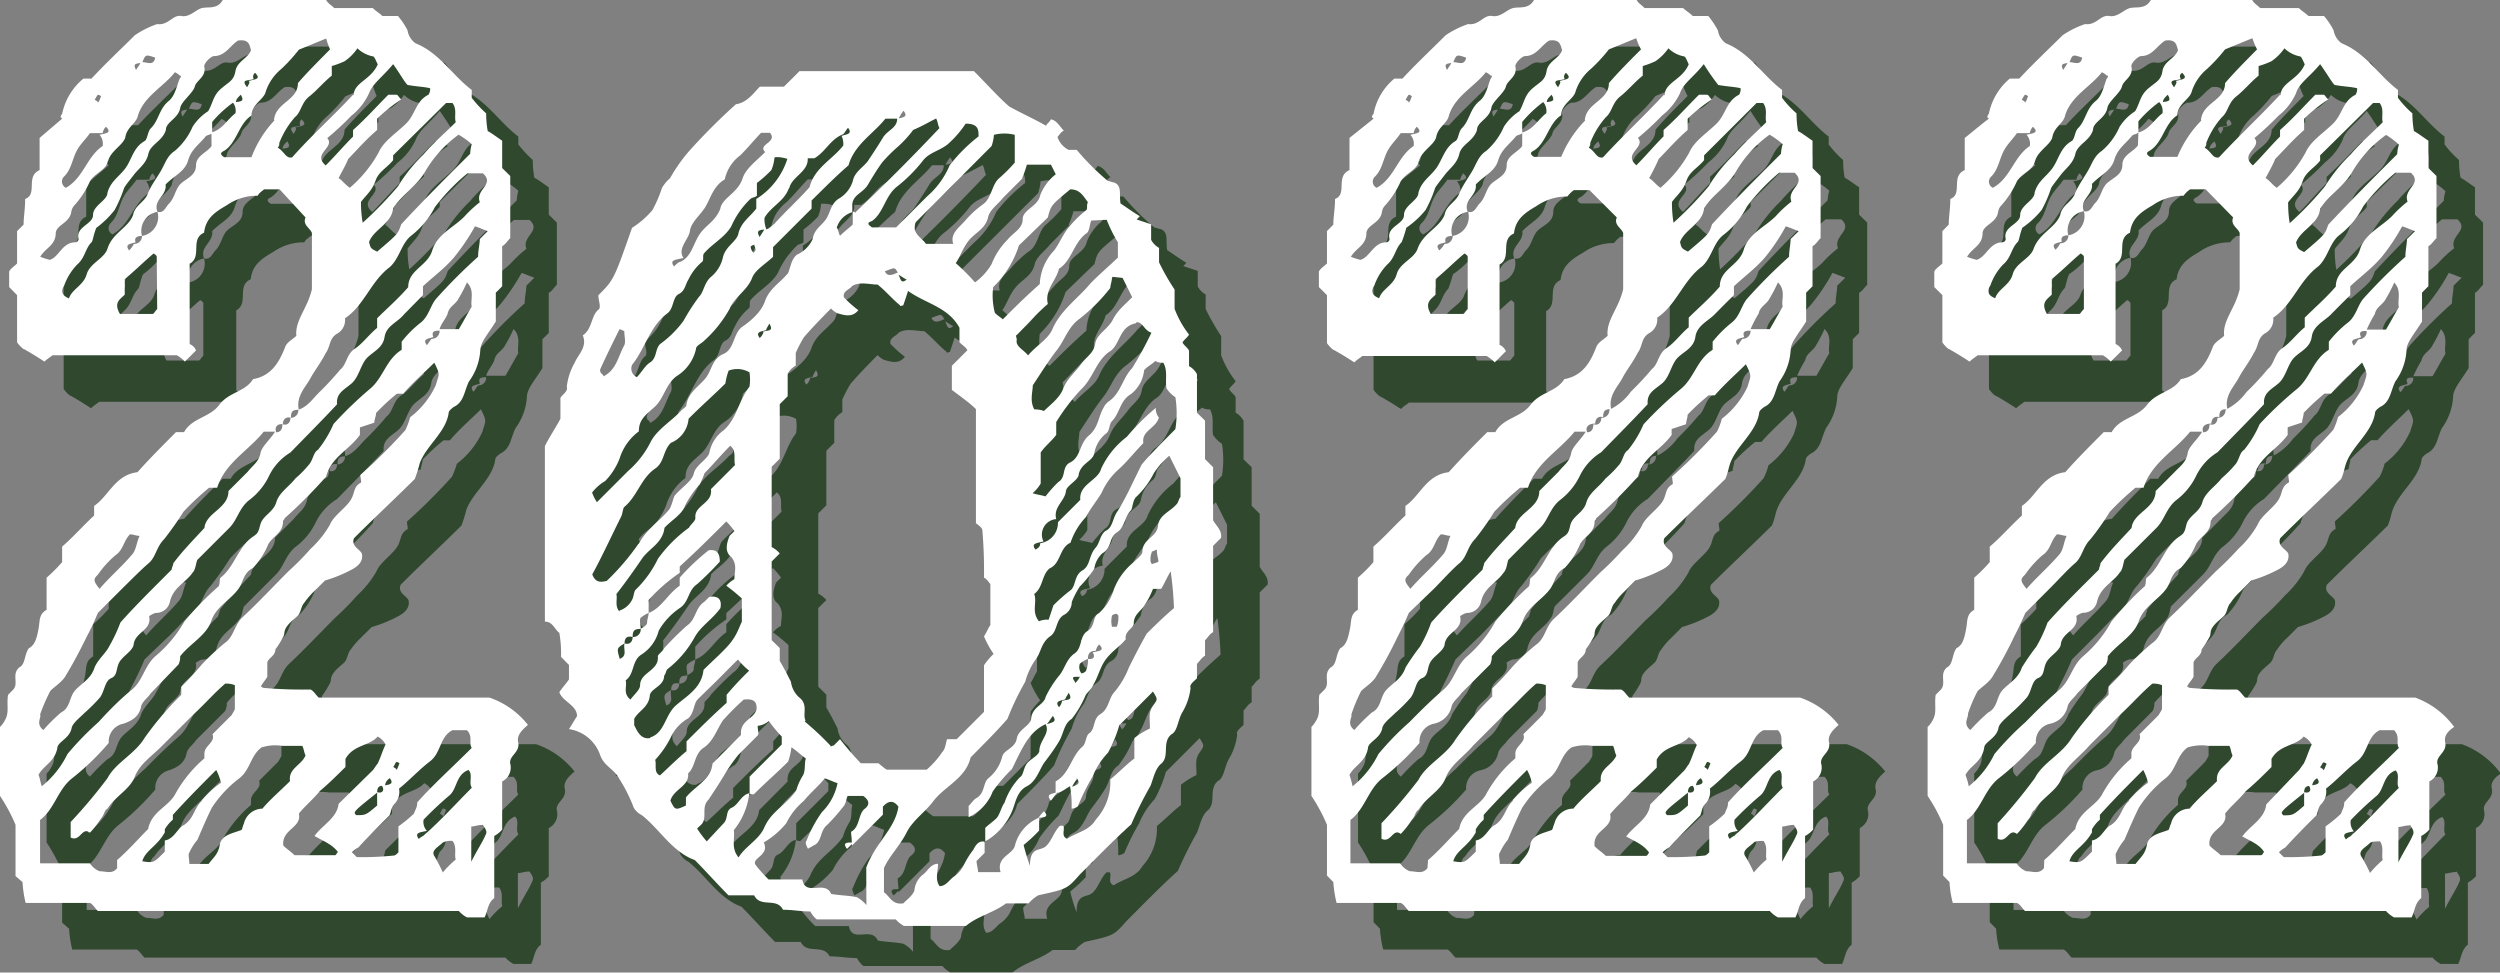
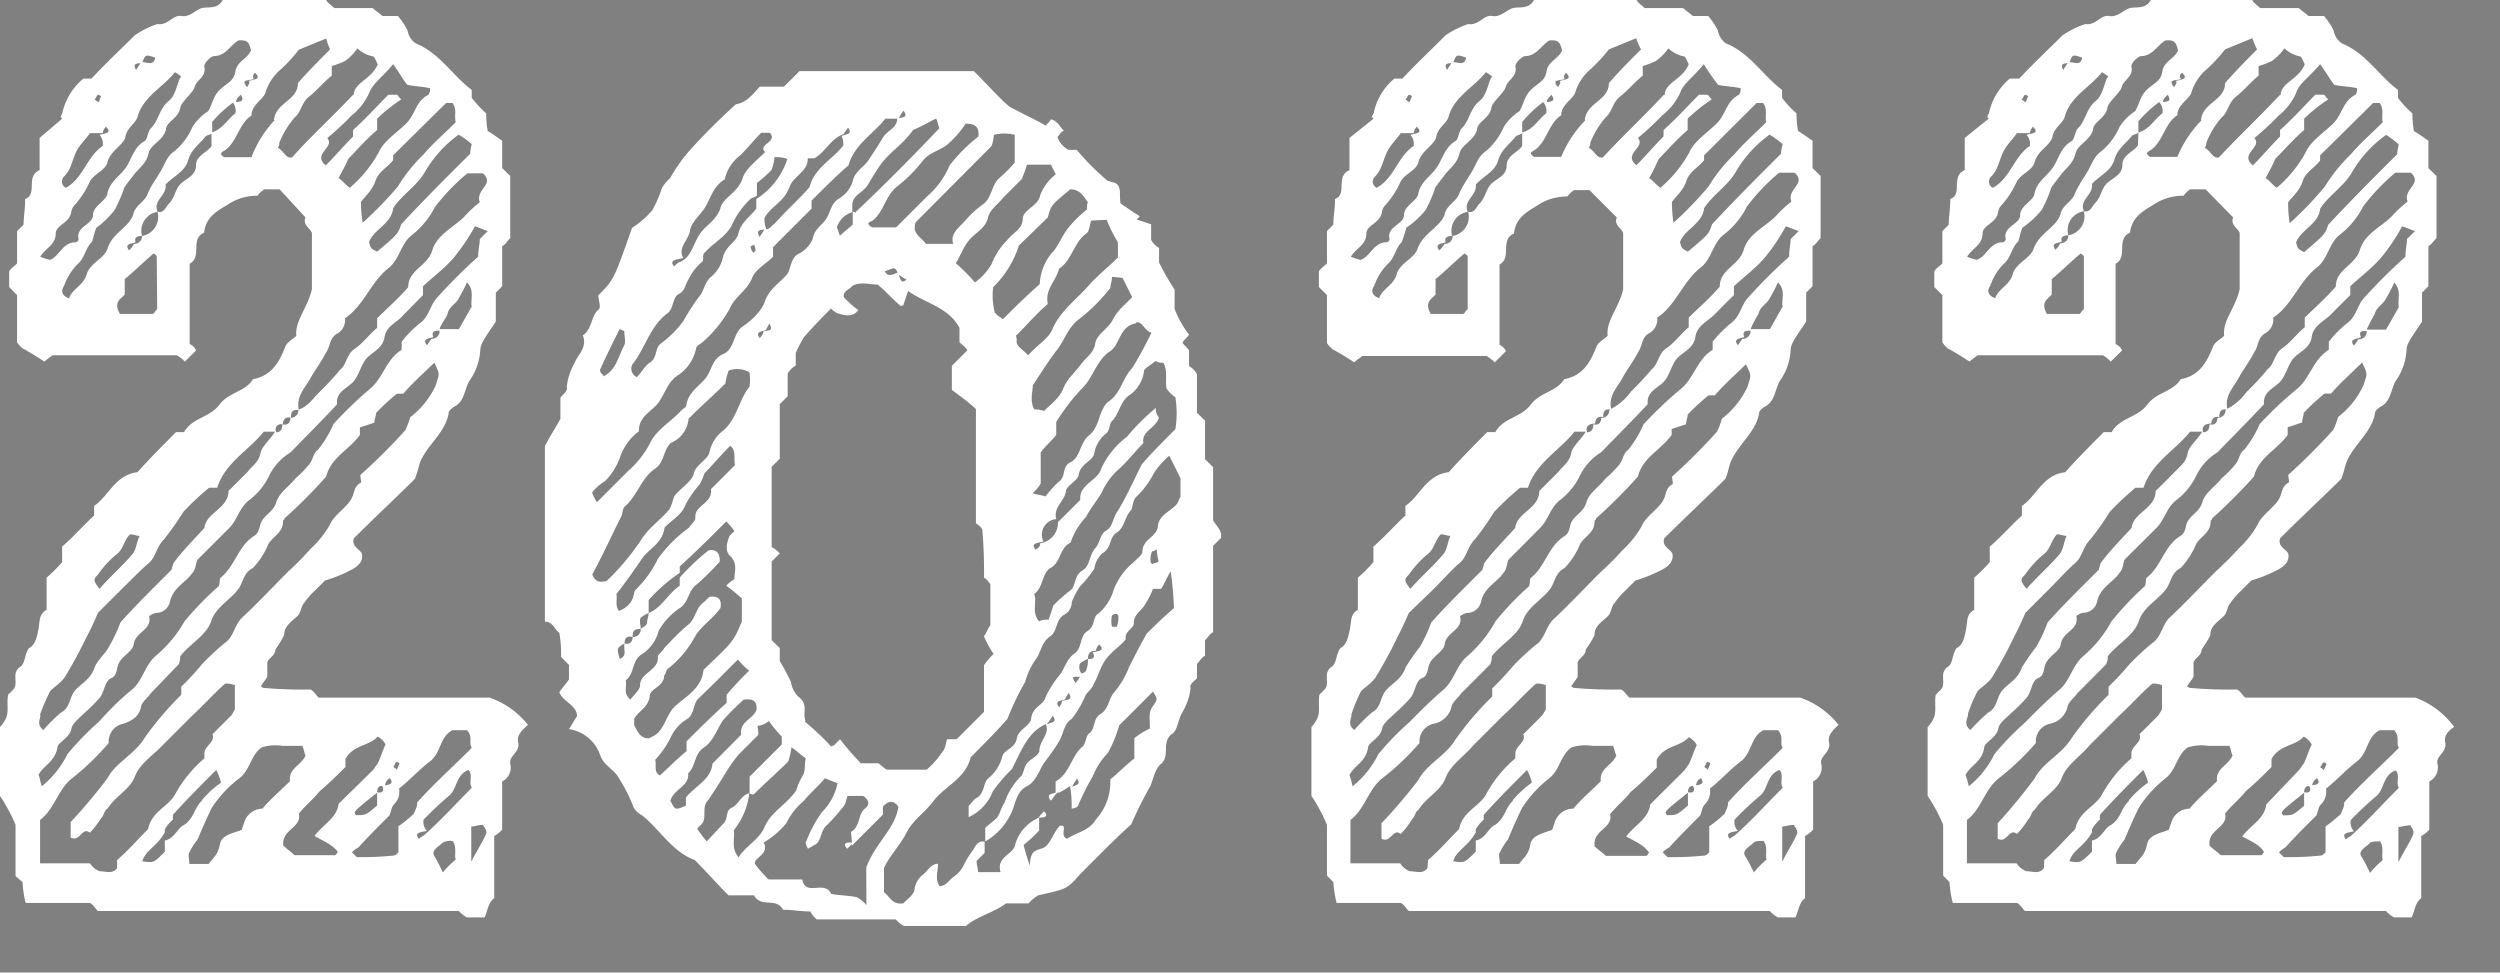
<svg xmlns="http://www.w3.org/2000/svg" viewBox="0 0 160.95 62.61">
  <rect x="0" y="0" width="160.95" height="62.61" fill="#808080" stroke="none" />
  <defs>
    <style>.cls-3{fill:#1a3a19}.cls-4{fill:#fff}</style>
  </defs>
  <g style="isolation:isolate">
    <g id="レイヤー_2" data-name="レイヤー 2">
      <g id="レイヤー_1-2" data-name="レイヤー 1">
        <g style="mix-blend-mode:multiply;opacity:.8">
-           <path d="M36.37 50.83c.1.62-.62.83-.52 1.34a1 1 0 0 1-.52 1.14v3.1a1.84 1.84 0 0 1-.51.41v4c-.42.31-.42.83-.62 1.24h-1.14a1.87 1.87 0 0 1-.52-.41H9.3c-.21-.21-.31-.42-.51-.52H4.65a7.38 7.38 0 0 1-.2-1.34L4 59.4v-3.3a11.11 11.11 0 0 0-1-1.86V49.8a1.52 1.52 0 0 0 .31-.42c.31-.51.1-1 .21-1.65l.31-.31c.41-.41-.11-1 .41-1.45.41-.2.31-.82.62-1.24.41-.2.52-.72.62-1.24s0-.93.52-1.23v-2.07a10 10 0 0 0 1-1v-1c.72-.62 1.34-1.34 2.06-2v-.62c.93-.62 1.35-2 2.79-2.17.83-.93 1.66-1.75 2.48-2.58h.52c.52-.93 1.65-.93 2.27-1.76s1.66-.82 2.17-1.65c1.14-.21 1.65-1 2.07-2.07.1-.31.51-.51.72-.72-.1-1 .72-1.76 1-3V18c-.1-.31-.62-.52-.41-1L21 15.19h-1c-.1.1-.31.21-.41.41a3.42 3.42 0 0 0-2 .62c-.73.42-1.35.83-1.45 1.76-.93.41-.1 1.55-.93 2v5.17a.75.75 0 0 1 .41.41c-.2.21-.41.41-.72.72a2.14 2.14 0 0 0-.52-.41h-8c-.11.1-.31.21-.52.41-.31-.2-.62-.41-1.34-.82.1.1-.21-.11-.42-.42V22l-.51-.52v-1c.1-.21.31-.31.51-.52v-2.08l.42-.42c0-.51.1-1 .1-1.65.83-.31 0-1.45.93-1.86v-2.07L7 10.64l-.1-.1a.39.39 0 0 1 .1-.21 4 4 0 0 1 1.37-2.27h.52c.93-1 2-2 2.79-2.79a6 6 0 0 1 1.44-.72c.73.1 1-.62 1.55-.52s.93-.41 1.35-.51 1 .1 1.34-.52H24c.1.21.31.31.52.52H27c.2.2.41.31.62.51h1a4.56 4.56 0 0 1 .62.93 1.23 1.23 0 0 0 .52.83c1.54.62 2.37 2.07 3.61 3v.51a7.8 7.8 0 0 0 .93 1 6.35 6.35 0 0 0 .1 1.14c.21.1.62.41.93.62v1.76l.52.51v4c-.21.21-.31.41-.52.52v2.58c-.1.1-.2.21-.41.41v1.86c-.52.83-1 1.35-1 1.86a3.75 3.75 0 0 1-.73 2c-.31.62-.31 1.34-1 1.65-.1.1-.31.21-.31.41-.2 1.24-1.44 2.07-1.86 3.21a8.94 8.94 0 0 1-.31 1c-1.13 1.13-2.58 2.48-3.92 3.82-.21.52.41.72.51 1 .11.52-.31.83-.62 1a8.91 8.91 0 0 1-1.75.72l-.73.72a4.8 4.8 0 0 0-.62.73c-.2.2-.2.61-.41.82s-.52.42-.72.72-.1.42-.21.63a6.53 6.53 0 0 1-.51.82c0 .41-.42.52-.52.83v.93c-.11.2-.31.41-.41.62a.35.35 0 0 0 .2.1 29 29 0 0 0 3 .1c.2.11.31.31.51.52h11a5.37 5.37 0 0 1 2.48 1.76c-.52.44-.73.75-.62 1.16ZM7.86 18.6a.22.22 0 0 0 .2-.21c-.2-.82.93-.93.93-1.55s.93-.93.93-1.44c.21-.73.72-1 1.14-1.55s.51-1.35 1.24-1.76c.2-.1.2-.62.41-.83.52-.51.52-1.23 1.14-1.75.41-.31.51-.93.72-1.45.1-.1.1-.2 0-.2a1.23 1.23 0 0 0-.31-.21c-.72.93-2 1.55-2.38 2.79-.1.52-.72.72-.82 1.44-.21.52-.93.83-1.14 1.55-.1.52-.83.73-1.13 1.24a5.6 5.6 0 0 1-1 1.55.81.81 0 0 0-.2.42c-.11.72-.93.82-1 1.34 0 .82-.62.93-1 1.55a4.29 4.29 0 0 0 .62.2c.61-.2.79-1.13 1.65-1.13ZM5.48 52.89c.1.21.1.42.21.73a6.06 6.06 0 0 0 1.65-2.07 19.09 19.09 0 0 1 2-2.06c.72-.73 1.45-1.45 2.17-2.07s.83-1.55 1.55-2.17A8.23 8.23 0 0 0 14.88 43 20.25 20.25 0 0 1 17 40.81c.2-.1.1-.52.2-.62.93-.72 1.14-2.07 2.17-2.69.31-.2.31-.51.42-.82.2-.52.82-.73 1-1.35s.82-1 1.24-1.54a6.37 6.37 0 0 0 .82-.83c.31-.31.31-.83.62-1a7.21 7.21 0 0 0 1-1.66 25.42 25.42 0 0 1 2.39-2.3c.83-.72 1-1.86 2-2.48V25a6.93 6.93 0 0 1 1.24-1.24c.51-.41.62-1.13 1-1.55a33.88 33.88 0 0 1 2.68-2.68c0-.41.11-.83.11-1.14l.51-.51c-.31-.11-.51-.21-.82-.31a13.6 13.6 0 0 1-1.35 2c-.61.72-1.34 1.24-2 1.86V22L29 23.25c-.41.51-1.13.72-1.24 1.44s-.72.93-1.13 1.35-.52 1.24-1 1.65-1 .62-.93 1.34c-.93 1-2 2.07-3 3.1a3.6 3.6 0 0 0-1.35 1.45A4.26 4.26 0 0 1 19 35.23c-.62.52-.72 1.24-1.24 1.76l-2.06 2.06c-.11.31-.11.62-.31.83-.42.62-1.24.93-1.45 1.86a.91.91 0 0 1-.93.72 1.53 1.53 0 0 0-.41.21c.2.93-.93 1-1 1.86-.1.41-.72.72-.93 1.13s-.1.83-.51 1-.42.82-.72 1.24a11.15 11.15 0 0 1-1 1c-.31.31-.72.62-.82.93-.11.72-.93.93-.93 1.34-.18.9-.9 1.11-1.21 1.72ZM5.79 50a11 11 0 0 1 1.14-1.13c.62-.31.51-1 .93-1.45s1-.72 1.23-1.45c.21-.51.73-.93.93-1.34a10.34 10.34 0 0 0 .73-1.55c1-1.13 2.17-2.27 3.3-3.41 0-.1.11-.31.11-.41.62-.83 1.34-1.55 2-2.27.1-1 1.55-1.24 1.55-2.38l1.24-1.24c.31-.41.72-.62.83-1.24.1-.41.61-.83.93-1.34h-.73c-1 1.24-2.48 2-3 3.61h-.52c-.62.52-1.14 1-1.65 1.55a21 21 0 0 1-1.24 1.76c-.52.52-.52 1.14-1 1.55s-1.13 1.14-1.65 1.65L9.3 42.46c-.3.73-.51 1.14-.72 1.54-.41.83-.83 1.65-1.34 2.48-.21.41-.73.72-1 1A11.86 11.86 0 0 0 5.58 49c.11.18-.31.59.21 1Zm4.75 8.37c.72-.62 1.34-1.34 2-2 .21-1.14 1.35-1.45 1.76-2.28a8.38 8.38 0 0 1 1.86-2.27v-.31c0-.51.72-.72.52-1.24l1.24-1.24c.1-.2.2-.31.2-.41v-1.51a1.55 1.55 0 0 0-.62-.1c-.72.62-1.34 1.34-2.06 2l-2 2c-.62.73-1.44 1.24-1.75 2.07s-1.24 1.24-1.76 2.06c-.21.11-.21.42-.41.62a6.48 6.48 0 0 1-.72.93c-.52-.41-.62.62-1.24.31v-1a32.85 32.85 0 0 0 2.36-2.9c.52-1 1.76-1.55 2.38-2.58a20.61 20.61 0 0 1 2.37-2.79v-.52A19 19 0 0 0 16 45.77a16.19 16.19 0 0 1 1.44-1.35c.62-.41.62-1.13 1.14-1.65 1-.93 2-2 3-3A18 18 0 0 0 23 38.33a6.5 6.5 0 0 0 1.24-1.55c.21-.52.83-.93 1.24-1.45s.21-.93.72-1.24c.11 0 0-.3 0-.51a37.69 37.69 0 0 0 2.9-2.89 5.65 5.65 0 0 0 .31-.83 5.44 5.44 0 0 0 1.65-2.07c.2-.72.31-.62-.1-1.44-.62.62-1.35 1.24-2 2h-.41a13.54 13.54 0 0 0-1.34 1.24c0 .21-.11.41-.11.62l-.93.31V31c-.72 1-1.86 1.44-2.17 2.68a32.39 32.39 0 0 1-2.68 2.69c0 .1-.1.1-.1.2 0 .73-.62.93-.94 1.45a4.94 4.94 0 0 1-1 1.55c-.62.31-.62.93-.93 1.34-.51.72-1.44 1.14-1.75 2.07s-1.35 1.44-2 2.27a1.18 1.18 0 0 1-.1.52l-1.86 1.86c-.21.31-.52.51-.62.82-.1.62-.52.93-1.14 1.14a1.17 1.17 0 0 0-.88 1.24 16.54 16.54 0 0 1-2.35 2.27c-.93.72-1.14 2-2.07 2.69v2.79h3.21a1.29 1.29 0 0 0 .62.51c.41 0 .82.21 1.13-.2Zm-3.3-43.28c1.13-.62 1.34-2 2.37-2.69a.88.88 0 0 0-.2-.72c.41-.11.82-.11.41-.52a.74.74 0 0 0-.21.41h-.82c-.21.31-.52.62-.73.93-.41.62-.41 1.35-.93 1.86a.45.45 0 0 0 .11.73Zm4.33 1.75c.11-.62.73-.82.93-1.34s.52-.93.83-1.45.41-1 .93-1.34a4.26 4.26 0 0 0 1.14-1.55 3.26 3.26 0 0 1 1-1c.31-.52.31-1 .83-1.45s.82-.51.93-1.14.82-.82 1-1.34c-.1-.31-.1-.72-.83-.62-.51.31-.82 1-1.55 1-.2 0-.72.51-.62.72.11.62-.51.83-.62 1.24s-.82.93-.93 1.34c-.1.72-.93.93-.93 1.45-.2.72-1 .93-1.13 1.55s-.62.93-.93 1.34-.42.52-.62.83a8.93 8.93 0 0 1-.62 1.44 6.08 6.08 0 0 1-1.18 1.15c-.21.52-.21.83-.31.93-.41.41-.41 1-.93 1.44a3.8 3.8 0 0 0-.83 1.35c-.2.31-.2.62.31.82.21-.62.93-.82 1.14-1.55s1.13-1 1.34-1.65c.31-1.01 1.34-1.34 1.65-2.17ZM9.41 40.91c.61-.72 1.44-1.44 2.06-2.17.31-.31.31-.82.52-1.24-.21 0-.42-.1-.62-.1-.42.41-.42 1-.93 1.34A6.39 6.39 0 0 0 9.3 40c-.3.29-.3.4.11.91ZM9.09 9.4c.11.11.21.11.21.21.11-.1.11-.21.21-.41a.35.35 0 0 0-.21-.1c-.1.1-.1.2-.21.3Zm4 10.13c0-.1-.2-.21-.2-.21-.62.52-1.24 1.14-1.86 1.65v1c-.31.31-.73.51-.31 1.24h2.06c.11 0 .11-.11.31-.31Zm3.52-8c.72-.2 1-.82 1.55-1.24a.87.87 0 0 0-.16-.68 7.53 7.53 0 0 0-1.34 1.24v.72c-.11.11-.31.11-.42.21-.41.52-.93.83-1.13 1.55s-.93 1-1.45 1.55c.1.72-.83 1-.52 1.76a1.24 1.24 0 0 0-1 1.55c-.31 0-.52.1-.41.41-.31.1-.73.1-.42.52a1.34 1.34 0 0 0 .31-.42.49.49 0 0 0 .52-.51 1.24 1.24 0 0 0 1-1.55c.42.1.52-.31.73-.52.41-.41.41-1 .82-1.34s.93-.52.93-1.14.73-.83 1-1.24Zm-4.86-4c.1-.2.21-.3.31-.51.31-.1.83.31.93-.31-.62-.21-.62-.21-.83.31-.28.11-.69-.02-.38.52Zm4.24 47a6.11 6.11 0 0 1 1.24-1.14 3.84 3.84 0 0 0-.31-.82c-.93.93-1.86 1.86-2.79 2.89v.31a2.42 2.42 0 0 0-.52.62v.2c-.52.93-1.24 1.14-1.45 1.86.73.11.73.11 1.45-.62v-.72c.62-.1.83-.83 1.24-1 .65-.43.65-1.11 1.15-1.56Zm3.92.51c.52-.61 1.14-1.13 1.76-1.75-.11-.83.72-1 1-1.65-.1-.21-.1-.42-.21-.62h-1.28a2.91 2.91 0 0 0-1.34.1c-.72.52-.72 1.45-1.45 2A7.55 7.55 0 0 0 16.64 55c-.31.62-.62 1.34-.93 2.07a3.39 3.39 0 0 0-.52.82c-.1.11 0 .42 0 .73h1.24c.31-.42.62-.62.72-1.24s.83-.73 1.35-.93c.1 0 .1-.21.2-.42a1.25 1.25 0 0 1 1.24-.97Zm.73-44.31c.1-1.14 1.54-1.24 1.54-2.38.62-.72 1.35-1.44 2.07-2.17a4.67 4.67 0 0 1-.25-.7c-.52.21-1 .41-1.76.72a10.6 10.6 0 0 1-1.13 1.24 3.2 3.2 0 0 0-1 1.45c-.1.51-.92.82-.92 1.55-.83.52-.93 1.75-1.76 2.27-.21.1-.31.21 0 .41h1.76a7.16 7.16 0 0 1 1.48-2.37ZM18.5 9.1c-.21.2-.31.3-.31.51H18c.39-.1.81 0 .5-.51Zm.82-1c-.41.11-.82 0-.41.52.1-.21.21-.31.1-.41.41-.11.83-.11.41-.52a.31.31 0 0 0-.1.37Zm1.45 22.73c.31 0 .41-.21.41-.52.31.11.52-.1.52-.41a.49.49 0 0 0 .51-.52c.62-.21.93-.72 1.35-1.13a19.14 19.14 0 0 0 1.34-1.45c.41-.31.41-1 .93-1.34s.93-.93 1.45-1.35v-.62c.62-.62 1.34-1.24 2-2 0-1.13 1.24-1.34 1.55-2.37s1.34-1.45 2.06-2.17a7.92 7.92 0 0 1 1-.93c-.31-.83 1-1.14.2-1.86h-1A13.13 13.13 0 0 0 31 16.33a5.52 5.52 0 0 1-1.55 1.86c-.62.51-.73 1.44-1.35 2-1.24.93-1.65 2.48-2.89 3.3a1 1 0 0 1-.52 1c-.51.31-.41.82-.72 1.24-.31.62-.72 1.13-1 1.65s-.93 1.14-.73 2c-.41 0-.51.11-.51.52-.31-.1-.52.1-.52.41-.34-.04-.54.17-.44.48Zm5-21.69c0-.83 1.13-1 1.55-2-.11-.2-.21-.51-.31-.51a2 2 0 0 1-1-.52 3.08 3.08 0 0 1-.82.83 5.26 5.26 0 0 1-.83.31v.62c-.52.41-.93.93-1.45 1.34s-.51 1-.93 1.34a5.71 5.71 0 0 0-1 1.65.38.38 0 0 1-.1.31c.41.21.52.73.93.62 1.19-1.35 2.57-2.59 3.92-4.03Zm-2.52 47.68c.51-.72 1.44-1.14 1.55-2.07l2.2-2.16c.1-.11.2-.31.31-.42.2-.41.31-.82.51-1.24a1.17 1.17 0 0 0-.51-.51c-.52.62-1.55.51-2.07 1.44v.52c-.52.51-1 1-1.65 1.55-.42.52-.93.93-1.35 1.45.21.92-1.13 1-1 2.06.21.21.52.41.72.62h2.59c.1 0 .1-.1.2-.21-.37-.51-.99-.72-1.5-1.03ZM26.76 9a3.9 3.9 0 0 1-1.14 1.45 18.16 18.16 0 0 1-1.55 1.44c.52.62-1 1-.1 1.76.62-.62 1.14-1.24 1.76-1.86v-.41c.82-.73 1.55-1.55 2.27-2.27h.52c.1 0 .1.1.31.3a10.62 10.62 0 0 0-1.55 1.24v.73c-.73.62-1.35 1.34-1.86 1.86-.21.51-.42.82-.62 1.24.2.1.41.41.72.62a8.11 8.11 0 0 0 1.86-2.28c.31-.72 1.14-1.24 1.76-1.85s.62-1.45 1.44-1.86a.61.61 0 0 0 .11-.42c-.42-.1-.83-.1-1.45-.21-.21-.2-.41-.61-.93-1.34C27.59 8 27 8.37 26.76 9Zm3.1 45.66c1-1.13 2.27-2.27 3.51-3.51-.21-.31.1-.72-.31-1.14h-.93c-.83.42-.72 1.45-1.44 2s-1.35 1.25-2 1.76a1.11 1.11 0 0 1-.31 1c-.2.21-.2.52-.31.73-.72.72-1.34 1.34-2 2.06a1.49 1.49 0 0 0-.41.31s.1.11.31.31a19.6 19.6 0 0 0 2.37-.1c.11 0 .21-.1.31-.21V56.2a8.28 8.28 0 0 0 1-.82c.11-.32.21-.38.21-.73ZM28.1 53.1a.59.59 0 0 0-.31.52c-.41-.1-.51.1-.51.41-1.55 1.24-1.55 1.24-1.35 1.45.62 0 .62 0 1.35-.62V54c.31.1.51-.1.31-.41.41-.07.82-.07.51-.49Zm.21-40.1v.31c-.41.52-.93.72-1.14 1.34s-.62.93-.93 1.35a7.51 7.51 0 0 0 .11 1.34A24.28 24.28 0 0 0 28.62 15a10.3 10.3 0 0 1 1.65-2.06c.62-.73 1.35-1.35 2.07-2.07-.11-.41.1-.82-.21-1.24h-.41Zm4.23-1.34a7.79 7.79 0 0 0-2.16 2.37c-.52.93-1.55 1.55-2.07 2.38-.1 1-1.24 1.34-1.55 2.17.1.41.1.41.52.62 1.34-1.14 1.34-1.14 1.55-1.76 1.44-1.55 2.89-3 4.44-4.54a3 3 0 0 1 .1-.62 5.27 5.27 0 0 0-.83-.6Zm-4.23 40.7c.1.1.21.1.21.21.1-.11.1-.21.2-.42a.35.35 0 0 0-.2-.1c-.11.12-.11.23-.21.33Zm5.06 1.34c-.21-.31.1-.83-.21-1.13-.82.3-.72 1.23-1.24 1.65a22.55 22.55 0 0 0-1.65 1.55.86.86 0 0 0 .21.72c-.41.1-.83.1-.52.52a1.45 1.45 0 0 1 .31-.21c1.14-1.01 2.07-2.05 3.1-3.08Zm-2.48-29c-.31.11-.72.11-.41.52.1-.1.21-.31.31-.41a.49.49 0 0 0 .51-.52c-.41-.01-.51.09-.41.4Zm1.24 32.44a1.16 1.16 0 0 0-.62.1c-.31.31-.82.52-.51.93a11.29 11.29 0 0 1 .51 1 5.8 5.8 0 0 1 .83-.83c-.11-.34.1-.8-.21-1.21Zm.93-35.95a9.82 9.82 0 0 1-.52 1c-.2.42-.62.52-.72 1-.1.31-.41.62-.52 1h1.24c.31-.52.52-.93.83-1.45-.1-.42.21-1.04-.31-1.56Zm1 34.92c-.31 0-.51.1-.72.1v2.27c.41-.82.72-1.24.93-1.75.13-.22-.07-.43-.18-.63ZM72.52 59.3c-.82.93-.82.93-2.68 1.34a2.64 2.64 0 0 0-.62.52h-1.45c-.83.62-1.86.83-2.58 1.45h-4a1.92 1.92 0 0 1-.52-.42h-5.09a1.67 1.67 0 0 1-.41-.51c-.62 0-1.14-.11-1.76-.11-.41-.82-1.45-.1-1.86-.93H49.9c-.72-.72-1.45-1.55-2.17-2.27-1.45-.52-2.27-2-3.41-2.89a1.24 1.24 0 0 1-.52-.48 10.1 10.1 0 0 0-.93-1.86c-.31-.62-1-.82-1.24-1.55a2.51 2.51 0 0 0-2-1.65c.21-.31.31-.52.52-.83 0-.72-.93-.93-1.14-1.55.21-.31.41-.51.62-.82v-.93l-.51-.52a7.89 7.89 0 0 0-.11-1.55c-.31-.21-.41-.72-.93-.72v-11.3c.31-.62.73-1.24 1-1.76v-1.34c.1-.21.51-.41.41-.72a4 4 0 0 1 .51-1.55c.21-.52.83-1 .52-1.76.62-.41.52-1.24 1-1.65.21-.11 0-.62 0-.93 1-1 1-1 2.17-4.34A5.83 5.83 0 0 0 45 16.53a8.12 8.12 0 0 0 .62-1.44 2.64 2.64 0 0 1 .52-.62 10.5 10.5 0 0 1 1.24-1.76 40.43 40.43 0 0 1 3-3c.72-.1 1.13-.72 1.54-1.13h1.55c.31-.31.73-.72 1-1H65.7c.83.83 1.66 1.76 2.28 2.28.93.51 1.65.82 2.37 1.24 0-.1.21-.21.31-.42.42.11.52.42.83.73-.21.1-.31.31-.41.41a1.44 1.44 0 0 0 .72.83h.52a16.49 16.49 0 0 0 2 2c.1 0 .31.1.41.1.52.21.31.73.41 1.35.31.2.73.51 1.24.82l-.2.21.93.31v1a1.28 1.28 0 0 0 .51.52v.93a14.62 14.62 0 0 0 1 1.75v1.24a6.31 6.31 0 0 0 .93 1.66c-.11.2-.31.31-.42.51.11.21.31.31.42.52v1a1.28 1.28 0 0 1 .51.52v2.48l.52.51v2.48l.52.52v3.41c.1.21.31.41.41.62a.8.8 0 0 1 .1.52l-.51.51v5.56c-.21.1-.31.31-.52.52v1c-.21.1-.31.31-.52.52v.93c-.2.2-.51.41-.41.62a3.9 3.9 0 0 1-.52 1.55c-.31.51-.31 1.24-.72 1.44-.62.52-.1 1.35-.62 1.86-.41.31-.52.93-.72 1.45a24.87 24.87 0 0 0-1.24 2.48c-1.04.93-2.17 2.09-3.31 3.23Zm-31.4-24.59a2.74 2.74 0 0 0 .31.62l2-2a6.11 6.11 0 0 0 1.45-1.86c.41-.82 1.34-1.34 2-2.06.1-.11.31-.21.31-.32.1-.82.83-1.23 1.24-1.75s.41-1.24 1.14-1.55.62-1.34 1.23-1.76 1.24-1 1.45-1.65c.31-.83.93-1.13 1.45-1.76.2-.3.2-.93.62-1.23a2 2 0 0 0 1-1c.1-.62.52-.82.83-1.24s.31-1 .82-1.34a2 2 0 0 0 .93-1.14c.11-.62.73-.93 1-1.34s.62-.93.93-1.45.93-.62.93-1.24c.41-.1.72-.1.41-.51a2.27 2.27 0 0 0-.31.51H60c-.72.93-2 1.66-2.37 3-.83.72-1.55 1.45-2.38 2.27v.52l-2.48 2.48v.62c-.41.41-1.14.83-1.34 1.34-.31.83-1.14 1.24-1.45 2a8 8 0 0 1-1.65 2.07c-.21.21-.52.31-.52.52a2.75 2.75 0 0 1-1.24 1.75c-.72.52-.82 1.45-1.44 2s-1 .83-1 1.56a3.45 3.45 0 0 0-1.24 1.75 4.33 4.33 0 0 1-.93 1.45 2.91 2.91 0 0 0-.84.74Zm3 3.31c.52-1 1.45-1.55 2-2.27.2-.42.2-.62.31-.83.41-.52 1.13-.93 1.24-1.45s.93-.93 1-1.34a2.36 2.36 0 0 1 .93-1.44c.83-.73 1-2 1.65-2.79a2.9 2.9 0 0 0 0-.93 1.57 1.57 0 0 0-1.34-.11 4.05 4.05 0 0 0-.21.83c-.72.72-1.55 1.44-2.37 2.27a1.83 1.83 0 0 1-1.14 1.55c-.52.52-.41 1.24-1 1.65-.93.63-1.14 1.76-2 2.48-.1.11-.1.42-.2.62-.62 1.24-1.24 2.59-1.86 3.72.2.52.51.52.93.42a15.46 15.46 0 0 0 2.05-2.4Zm-2.37-11c0 .1.1.1.1.21.83-.42.93-1.24 1.34-2 .11-.2 0-.62 0-.93-.1 0-.2-.1-.31-.1-.41.83-.82 1.65-1.24 2.58a.31.31 0 0 0 .1.29Zm1.13 15.29a1.4 1.4 0 0 0 .83-.73c.1-.2.1-.51.21-.61a7 7 0 0 0 1.44-2 8.93 8.93 0 0 1 2-2c.1-.21.41-.41.41-.62-.1-.83 1.14-.93 1-1.86l1.55-1.55c-.1-.41.11-.93-.31-1.24-.62.62-1.13 1.24-1.65 1.76a5.15 5.15 0 0 1-.31.72 6.4 6.4 0 0 0-.93 1.34c-.21.62-.93 1-1.34 1.45-.11 1-1 1.34-1.45 2s-1 1.45-1.65 2.28c.09.28-.12.75.19 1.11Zm2 8.16c.93-.31.93-1.45 1.65-2.07s1.65-1.13 1.76-2.27c.62-.62 1.34-1.24 1.75-1.76s.52-.93.72-1.34v-1.5a11.13 11.13 0 0 0-1-.82 1.92 1.92 0 0 1 .52-.42c0-.51.21-.93-.21-1.44-.41-.31-.31-.83-.1-1.35l.31-.31a4.73 4.73 0 0 0-.52-.62c-.93.93-1.86 1.86-3 2.9v.41a10.84 10.84 0 0 0-2 1.75v.83a2.27 2.27 0 0 0-.51.31c-.11.21 0 .42 0 .72-.42 0-.52.11-.52.52-.41-.1-.52.11-.52.41-.51.31-.51.31-.31 1 .52-.21.21-.62.31-1 .31.11.52-.1.52-.41a.49.49 0 0 0 .52-.52c.1-.1.41-.2.41-.41s.1-.41.1-.62c.83-.31 1.24-1.24 2-1.75v-.52a14.58 14.58 0 0 1 1.86-1.76c.62-.1.72.31.72.73a19.62 19.62 0 0 1-1.45 1.44c-.62.42-.51 1.14-1.13 1.55a4.38 4.38 0 0 0-1.35 1.45 2.58 2.58 0 0 1-1.13 1.55c-.62.41-.42 1.24-1 1.65.11.41-.2.83.31 1.24.21-.31.62-.62.62-.93 0-.83 1.24-.93 1.14-1.86 0-.1.31-.31.41-.52a19.62 19.62 0 0 1 1.45-1.44c.62-.41.52-1.14 1.14-1.55l.31-.31c.62-.1.82.2.72.72-.52.73-1.24 1.14-1.65 1.86a6.68 6.68 0 0 1-1.76 2.07c-.1.1-.1.31-.21.41 0 .72-.93.83-.93 1.34-.1.73-.72.93-1 1.45v.41c.17.31.39.93 1.01.83ZM44 27.28c.31-.31.52-.73.83-.93.51-.31.31-.93.72-1.24A6.64 6.64 0 0 0 47 23.66a13.87 13.87 0 0 1 1-1.55c.31-.31.31-.82.72-1.24a2.27 2.27 0 0 0 .83-1.34c.2-.73.93-1 1-1.55.21-.72.72-1 1.14-1.55v-.62a4.73 4.73 0 0 0 2-2.58 2.16 2.16 0 0 0-.83-.11 2.52 2.52 0 0 1-.2.83 7.78 7.78 0 0 1-.93.83v.82c-.11.11-.31.11-.42.21a5.46 5.46 0 0 0-1.23 1.76c-.42.72-1.24 1.13-1.76 1.75-.1.11 0 .41-.1.52a3.4 3.4 0 0 0-.9 1.16c-.21.32-.21.73-.62.93s-.31.93-.73 1.24c-1.13.83-1.44 2.28-2.27 3.31a.6.6 0 0 0 .3.8Zm3.2 24.07v-.62c.83-.83 1.66-1.66 2.58-2.48v-.52a20.56 20.56 0 0 1 1.45-1.55 4.88 4.88 0 0 1-.72-.72c-.52.51-.93.93-1.34 1.34L47.94 48c-.31.31-.21.83-.62 1.24a2.66 2.66 0 0 0-1.14 1.24 6.22 6.22 0 0 1-1 1.44c.1.32-.11.83.31 1 .59-.54 1.1-1.06 1.72-1.57Zm1.66.82 1.85-1.86c-.1-.93.83-1 1-1.65 0-.31 0-.72-.83-.62a16.93 16.93 0 0 0-1.34 1.34c-.41.62-.62 1.35-1.24 1.76s-.52 1.24-1 1.65c.1.83-.93 1-1.14 1.76.31.62.31.62 1 .31v-.52c.57-.72 1.6-1.13 1.71-2.17Zm-2.48-32c.1-.11.31-.31.41-.31.72-.31.83-1.14 1.24-1.76s1-.82 1.34-1.65c.11-.72 1.14-1 1.45-2 .21-.62.93-1.14 1.44-1.66-.51-.51.83-.62.31-1.24H52c-.41.42-.82.93-1.34 1.45a2.61 2.61 0 0 0-1 1.55c-.72.41-.93 1.24-1.24 1.76s-.93 1-1 1.55-.83 1.13-.42 1.75c-.51.12-.92.12-.61.54Zm5.88 36c.42-.93 1.35-1.35 2-2.28a3.73 3.73 0 0 1 .41-.93c.21-.3.1-.82.21-1.13-.42-.31-.62-.52-.93-.72a3.92 3.92 0 0 1-.21.92c-.62.63-1.45 1.35-2.17 2.07-.1.1-.21 0-.31 0V53l2.07-2.07v-.51a8.59 8.59 0 0 1-.83-1 1.36 1.36 0 0 1-.72.31c0 .31.1.52 0 .62l-1.24 1.24a10.8 10.8 0 0 0-.93 1.34c-.31.52-.72 1.14-1 1.56-.52.51 0 1.23-.52 1.65l-.21.2a6.89 6.89 0 0 0 .62.83L49.59 56c.31-.31.1-.82.52-1s.61-.83 1.13-.93a4.6 4.6 0 0 1-1 2.38c.1.51-.21 1.13.31 1.75.45-.76 1.45-1.2 1.72-2.1Zm-.72-37.4a.39.39 0 0 0-.21.1.55.55 0 0 0 .21.42c0-.1.1-.1.1-.21s-.09-.28-.09-.38Zm7.23 40.08c.62-1.65 1.86-2.48 2.07-3.92-.31-.41-.62-.41-1 0v.52l-2 2v-.11c-.1.11-.2.21-.31.31-.31-.41 0-.41.31-.41 0-.41-.1-.72 0-.72.52-.31.42-1.14.83-1.45s.21-.62-.1-.83h-1c-.1.21-.1.52-.31.73a11.57 11.57 0 0 1-1 1.13c-.52.42-.31 1.14-.93 1.35-.1.1-.21.1-.31.2-.1-.2-.21-.41-.1-.51a8.23 8.23 0 0 1 1-1.86 3.62 3.62 0 0 0 1-1.86c-.31-.1-.51-.21-.82-.31-.42.52-.93.93-1.35 1.45A4.4 4.4 0 0 0 53.62 56a5.55 5.55 0 0 1-1.45 1.24c.41.83-.83 1-.52 1.45a9.9 9.9 0 0 0 .83.93h2.17c.21 1.14 1.45 0 1.86.93.52.1 1.14.1 1.65.21a2.11 2.11 0 0 1 .62.51Zm-5-43.69c-.31.82-1.13 1.13-1.55 1.86a1.67 1.67 0 0 0 .11.72c-.31.1-.73 0-.42.52.11-.21.21-.31.31-.52.31.1.42-.21.62-.31.73-.83 1.55-1.55 2.28-2.38.31-1.24 1.44-1.75 2.17-2.68a1.22 1.22 0 0 0-.11-.62c.31-.11.73-.11.42-.52-.11.1-.21.31-.31.41-.83.31-1.14 1.14-1.86 1.55H55c.06.86-1 1.17-1.18 1.9Zm-1.65 9.19c.31-.1.72 0 .41-.52-.1.21-.2.31-.2.42-.31.1-.73.1-.42.51a.74.74 0 0 0 .26-.48Zm2.69 25.1c.62.52 1.13 1 1.65 1.55 0 .11.1 0 .21 0l.41-.41a19.45 19.45 0 0 0 1.34 1.55h1.14a5.81 5.81 0 0 0 .52.41h2.58a5.54 5.54 0 0 0 1-1.13c.21-.21.21-.52.31-.83h.62l1.76-1.76v-3a4.23 4.23 0 0 1 .62-.73 6.15 6.15 0 0 1-.62-1.13c.2-.31.31-.62.41-.72V40.6c-.1-.1-.21-.31-.41-.41a31 31 0 0 0-.11-3.1c-.1-.21-.31-.31-.41-.41v-7.34c-.41-.41-1-.82-1.55-1.24v-1.55l1-1c-.1-.21-.31-.31-.51-.52v-.93c-.73-1.34-2.17-1.55-3.31-2.37-.1.31-.2.62-.31.93-.1 0-.2.1-.2 0-.52-.42-.93-.93-1.45-1.34-.52 0-1.14-.21-1.65.1-.11.2-.62.31-.52.72a6.94 6.94 0 0 0 .93.83c-.41.51-.93.31-1.34.2a1.34 1.34 0 0 1-.42-.31c-.51.52-1.13 1.14-1.75 1.86a8.78 8.78 0 0 0-.52 1v.82a1.3 1.3 0 0 0-.52.52v1.45l-.51.51v3.51l-.52.52v5.17a1.7 1.7 0 0 1 .52.41l-.52.52v5.06l.52.51v.83c.31.52.51.93.72 1.34a1.65 1.65 0 0 0 .52 1c.62.46.21 1.11.42 1.49Zm6.92-38a7.56 7.56 0 0 1-.93 1 10 10 0 0 0-1 1c-.31.42-.62.93-.93 1.45s-.93.62-1 1.24v.52a1.48 1.48 0 0 0-1 1c.1.1.1.31.21.52.31-.31.62-.52.82-.73v-.82c.11 0 .21.1.21 0 1.86-1.76 3.61-3.52 5.37-5.38-.1-.2-.1-.41-.21-.62-.46.22-.77.43-1.49.74Zm2.27.85c-.52.41-1.14.51-1.55 1a9.77 9.77 0 0 1-1.76 1.76c-.72.62-.82 1.65-1.55 2.17-.31.1-.31.2 0 .41h1.55l2-2a5.4 5.4 0 0 0 1.45-2A10.56 10.56 0 0 1 66 11.78c0-.41 0-.82-.83-.82A6.67 6.67 0 0 1 64 12.3Zm-3.2 8.26c-.21-.41-.21-.31-.83-.1.16.41.57.2.78.1ZM71.7 57c.62-.42 1.44-.52 1.85-1.24a3.57 3.57 0 0 0 .93-2.58c.52-.42 1-.93 1.55-1.35v-1.31a5.18 5.18 0 0 1 1-.62c0-.72-.11-1 .2-1.45s.31-.41 0-.93c-.72.73-1.44 1.45-2.17 2.17a8.65 8.65 0 0 1-.72 1.76 4.94 4.94 0 0 0-1 1.55 14.67 14.67 0 0 0-.93 1.86c0 .1-.31.2-.42.2a7 7 0 0 0-.1-1.44c-.2.1-.31.2-.51.31s-.21.1-.31.1c-.21.21-.31.42-.42.52-.31-.42 0-.42.31-.52v-.72c.93-.52 1-1.65 1.76-2.27.2-.21.2-.73.41-.83.41-.31.21-.93.72-1.24s.52-.93.83-1.34a5.55 5.55 0 0 0 1-1.66c.31-.62.62-1.24 1.14-2.17.41-.41 1-1 1.76-1.65a23.18 23.18 0 0 0-.21-2.37c-.31.51-.41.82-.62 1.13h-.52a5.25 5.25 0 0 1-.51 1c-.21.41-.73.61-.73 1.24 0 .3-.62.51-.51 1-.31.41-.83.72-1.24 1.24s-.52 1.13-.83 1.65c-.1.31-.41.52-.52.72a6.54 6.54 0 0 1-.89 1.52c-.51.31-.51.93-.82 1.45s-.62.93-.93 1.34-.52 1.24-1.14 1.55-.72 1-.93 1.55a4.08 4.08 0 0 1-1.75 2v-.87c.2-.2.51-.41.72-.62s.31-.72.52-1a4.41 4.41 0 0 1 1-1.65c.21-.11.21-.52.41-.83s.73-.51.83-.82c0-.73.72-1.14.41-1.76-1.13.52-1.55 1.65-2.17 2.89a10.17 10.17 0 0 0-1.24 1.45 3 3 0 0 1-1.55 1.65v-.72c.21-.21.31-.41.52-.52.52-.31.41-.93.72-1.24a2.63 2.63 0 0 0 .93-1.44c.11-.42.83-.52.93-1.14s.93-.83.93-1.34c.11-.73.83-.83.93-1.35a6.84 6.84 0 0 1 .93-1.44c.31-.42.42-1 .93-1.35s.31-1.13.83-1.44.31-.93.72-1.14a3.17 3.17 0 0 0 .96-1.49 4.2 4.2 0 0 1 1.24-1.76c.21-.21.62-.52.62-.72 0-.83.93-.93 1-1.66s.83-.93 1.24-1.44c.11-.21.11-.31.21-.42v-1.21l-.72-1.45a5.09 5.09 0 0 0-1 1.13A5.46 5.46 0 0 1 76.14 35c-.21.21-.21.62-.31.83-.42.41-.42 1.14-.93 1.45s-.31 1-.93 1.34a1.65 1.65 0 0 0-.52 1 7.89 7.89 0 0 1-.93 1.14 5.53 5.53 0 0 0-.52 1 .92.92 0 0 1-.51.83c-.52.31-.41 1-.83 1.34-.62.41-.62 1-.93 1.45A4.63 4.63 0 0 0 69 46.9a17.42 17.42 0 0 0-1.14 2.38c-.72.83-1.55 1.65-2.37 2.48-.31 1.34-1.66 1.86-2.38 2.79-.52.72-1.34 1.24-1.75 2.06s-1.14 1.55-1.45 2.28v1.55c.41.31.52.82 1.24.72.21-.21.62-.52.72-.83a1.44 1.44 0 0 1 .52-1c.31-.21.52-.72 1-.72 0 .51-.21 1 .1 1.44.42 0 .62-.41.93-.62s.52-.51.62-.72a5.63 5.63 0 0 1 .62-1c.11-.21.31-.62.73-.52v.72l-.52.52c0 .21.1.52.1.72h1.45c-.31-1 .83-1.13.93-1.75a2.66 2.66 0 0 1 1.55-1.76l-.1.1a2.83 2.83 0 0 1 .41-.51c.31.31.1.41-.31.41v.83a9.58 9.58 0 0 1-1 .93 12.26 12.26 0 0 0 .41 1.34c0-1.24.62-.93 1-1.24s.52-.93.93-1.34h.21c.14.25-.17.66.25.84ZM61.37 21c-.21-.1-.31-.2-.52-.31.15.31.15.6.52.31Zm5.47-8.57L62 17.26c-.11.1-.11.31-.11.51.11.42.52.62.72.93h1.76c-.21-.62.31-1 .72-1.44a6.69 6.69 0 0 1 1.24-1.14c.52-.41.52-1.24 1-1.65a9.85 9.85 0 0 0 1-1v-1.79a2.75 2.75 0 0 0-1.34 0 2.84 2.84 0 0 1-.15.72Zm2 2.07-1.24 1.24c-.31.41-.93.82-1 1.34-.21.72-.83.93-1.24 1.45s-.52 1-.83 1.44a13.18 13.18 0 0 1 1.24 1.24A3.87 3.87 0 0 0 66.84 20a4.5 4.5 0 0 1 1-1.54c.42-.52 1-.73 1-1.35s1-.82 1.13-1.55a3.18 3.18 0 0 1 1-1.34l-.31-.62h-1.55a5.87 5.87 0 0 1-.31.87Zm1.62 2.5-1.86 1.8a6.54 6.54 0 0 1-1.66 2.69 4.38 4.38 0 0 0 .11 1.65c.2.21.41.31.51.42.73-.73 1.45-1.45 2.38-2.27a3.33 3.33 0 0 1 .93-2.17c.31-.42.52-.93.83-1.35a7.21 7.21 0 0 1 1.23-1.24c.11-.1 0-.31.11-.51-.31-.42-.52-.83-1.14-.83-1.24 1.03-1.24 1.03-1.44 1.81Zm2.79.2c-.11.31-.11.73-.32.83-.82.62-.93 1.75-1.75 2.27-.21.83-.93 1.34-.72 2.27-.73.62-1.35 1.35-2 2-.1 0 0 .2 0 .31-.1.41.42.62.73 1 .51-.62 1.24-1 1.55-1.65.51-1.24 1.65-2 2.48-3 .61-.62 1.23-1.14 1.75-1.65v-.98a8.88 8.88 0 0 1-.72-1.45Zm2.89 6.61c-1.14.21-1 1.45-1.76 1.86-.83.62-1 1.66-1.76 2.38A13.18 13.18 0 0 0 71 30.17V31c-.31.41-.72.72-1 1.13v2a2.42 2.42 0 0 1-.52.62c.31.11.52.11.83.21a7.78 7.78 0 0 1 .83-.93c.51-.31.2-.93.72-1.24.72-.31.62-1.24 1.24-1.75s.62-1.24.93-1.76a1.18 1.18 0 0 1 .31-.41c.82-.52.93-1.55 1.55-2.17a24.47 24.47 0 0 0 1.24-2.28c-.48-.14-.58-.76-.99-.66Zm.51 3.1a2.26 2.26 0 0 1-.82 1.45c-.73.41-.73 1.24-1.24 1.75-.21.21-.11.63-.42.83a2.08 2.08 0 0 0-.72 1.24c-.1.52-.83.62-1 1.34 0 .42-.83.73-.83 1.14-.1.62-.82 1-.62 1.76a1 1 0 0 0-.82 1.44c-.42.11-.83.11-.52.52.21-.1.31-.21.31-.41a1.32 1.32 0 0 0 1.14-1.35l1.44-1.44c-.1-1 1.14-1.24 1.34-2a5.43 5.43 0 0 1 1.66-2.06 14.83 14.83 0 0 1 1.86-1.86.88.88 0 0 0 .2.62c-.2.72-1.13.83-1 1.65-.52.52-1 1.14-1.55 1.65a4.34 4.34 0 0 0-1.14 1.55c-.31.52-.72 1-1 1.55a4.45 4.45 0 0 0-1 1.66c-.72.31-.62 1.34-1.34 1.65-.52.41-.42 1.24-1 1.65.21.52-.2 1.14.31 1.76a1.18 1.18 0 0 1 .62-.1c.11-.32.21-.62.31-.93a10.62 10.62 0 0 1 1.14-1c.31-.31.2-.93.72-1.24s.41-.93.83-1.44c.31-.31.31-.93.72-1.14s.41-.83.72-1.24c.52-.83.93-1.76 1.55-3 .52-.63 1.35-1.45 2.17-2.28a6.46 6.46 0 0 0 0-2.06 1.87 1.87 0 0 1-.57-.57c-.1-.52.1-1.14-.21-1.65a.86.86 0 0 1-.51-.11c-.21.21-.62.42-.73.62Zm-2.06-6.09c0 .31-.11.52-.11.72a11.36 11.36 0 0 1-2 2c-.72.52-.93 1.35-1.44 2s-1 1.44-1.55 2.27c0 .41-.21 1 .1 1.55a1.57 1.57 0 0 1 .62.1c.41-.41 1-.82 1.24-1.44s.72-1 1.13-1.55.83-.73.93-1.35.83-.93 1.14-1.55.83-1 1.24-1.44l-.62-1.24Zm-3.82 28.3c-.11.11-.21.31-.31.42s0 .1-.11.1c.42-.15.73-.15.42-.57Zm.62-1c.31-.1.72 0 .41-.52-.1.21-.21.31-.21.42-.31.1-.72.1-.41.51a.81.81 0 0 0 .21-.53Zm.93 5.06a2.36 2.36 0 0 0-.32.52h-.1c.42-.18.72-.18.42-.6Zm-.11-6.2a1.18 1.18 0 0 0 .31-.41c-.31.02-.62-.08-.31.33ZM73.35 45c.41-.1.82-.1.41-.51a.81.81 0 0 0-.21.41c-.41 0-.51.21-.51.52a1.87 1.87 0 0 0-.52.31.66.66 0 0 0 .1.62c.11 0 .31-.11.31-.21a1.67 1.67 0 0 0 .11-.72c.31.04.51-.07.31-.42Zm1.55-2.48a.43.43 0 0 0-.31.11 1.57 1.57 0 0 0 0 .72h.31a1.77 1.77 0 0 0 .1-.72Zm2.58-4.13c-.1 0-.21.11-.31.11a1.33 1.33 0 0 0-.1.62.35.35 0 0 0 .1.2c.21-.1.41-.1.41-.2s-.1-.38-.1-.69ZM120.76 50.83c.11.62-.62.83-.51 1.34a1 1 0 0 1-.52 1.14v3.1a1.87 1.87 0 0 1-.52.41v4c-.41.31-.41.83-.62 1.24h-1.13a1.87 1.87 0 0 1-.52-.41H93.7c-.21-.21-.31-.42-.52-.52h-4.13a7.48 7.48 0 0 1-.21-1.34l-.41-.42V56.1a11.11 11.11 0 0 0-1-1.86V49.8a1.75 1.75 0 0 0 .31-.42c.31-.51.1-1 .2-1.65l.31-.31c.42-.41-.1-1 .42-1.45.41-.2.31-.82.62-1.24.41-.2.51-.72.62-1.24s0-.93.51-1.23v-2.07a9.23 9.23 0 0 0 1-1v-1c.72-.62 1.34-1.34 2.06-2v-.62c.93-.62 1.34-2 2.79-2.17.83-.93 1.65-1.75 2.48-2.58h.52c.51-.93 1.65-.93 2.27-1.76s1.65-.82 2.17-1.65c1.13-.21 1.65-1 2.06-2.07.11-.31.52-.51.73-.72-.11-1 .72-1.76 1-3V18c-.1-.31-.62-.52-.41-1l-1.76-1.76h-1a1.77 1.77 0 0 0-.42.41 3.42 3.42 0 0 0-2 .62c-.72.42-1.34.83-1.44 1.76-.93.41-.11 1.55-.93 2v5.17a.78.78 0 0 1 .41.41l-.72.72a2.35 2.35 0 0 0-.52-.41H90.7c-.1.1-.31.21-.51.41-.31-.2-.62-.41-1.35-.82.11.1-.2-.11-.41-.42V22l-.52-.52v-1c.11-.21.31-.31.52-.52v-2.08l.41-.42c0-.51.11-1 .11-1.65.82-.31 0-1.45.93-1.86v-2.07l1.55-1.24-.11-.1a.38.38 0 0 1 .11-.21 3.89 3.89 0 0 1 1.34-2.27h.52c.92-1 2-2 2.78-2.79a6 6 0 0 1 1.45-.72c.72.1 1-.62 1.55-.52s.93-.41 1.34-.51 1 .1 1.35-.52h6.61c.1.21.31.31.51.52h2.48c.21.2.42.31.62.51h1a5.57 5.57 0 0 1 .62.93 1.27 1.27 0 0 0 .51.83c1.55.62 2.38 2.07 3.62 3v.51a6.59 6.59 0 0 0 .93 1 6.35 6.35 0 0 0 .1 1.14c.21.1.62.41.93.62v1.76l.52.51v4c-.21.21-.31.41-.52.52v2.58l-.41.41v1.86c-.52.83-1 1.35-1 1.86a3.75 3.75 0 0 1-.72 2c-.31.62-.31 1.34-1 1.65-.11.1-.31.21-.31.41-.21 1.24-1.45 2.07-1.86 3.21-.11.3-.11.51-.31 1-1.14 1.13-2.58 2.48-3.93 3.82-.2.52.42.72.52 1 .1.52-.31.83-.62 1a9.26 9.26 0 0 1-1.76.72l-.72.72a4.29 4.29 0 0 0-.62.73c-.21.2-.21.61-.41.82s-.52.42-.73.72-.1.42-.2.63a6.51 6.51 0 0 1-.52.82c0 .41-.41.52-.52.83v.93c-.1.2-.3.41-.41.62a.39.39 0 0 0 .21.1 28.89 28.89 0 0 0 3 .1c.21.11.31.31.52.52h11a5.42 5.42 0 0 1 2.48 1.76c-.5.44-.71.75-.61 1.16ZM92.25 18.6a.22.22 0 0 0 .21-.21c-.21-.82.93-.93.93-1.55s.93-.93.93-1.44c.2-.73.72-1 1.13-1.55s.52-1.35 1.24-1.76c.21-.1.21-.62.42-.83.51-.51.51-1.23 1.13-1.75.42-.31.52-.93.73-1.45.1-.1.1-.2 0-.2a1.45 1.45 0 0 0-.31-.21c-.73.93-2 1.55-2.38 2.79-.1.52-.72.72-.83 1.44-.2.52-.93.83-1.13 1.55-.11.52-.83.73-1.14 1.24a5.81 5.81 0 0 1-1 1.55.76.76 0 0 0-.21.42c-.1.72-.93.82-1 1.34 0 .82-.62.93-1 1.55a3.93 3.93 0 0 0 .62.2c.63-.2.84-1.13 1.66-1.13Zm-2.37 34.29a7.17 7.17 0 0 1 .2.73 6.1 6.1 0 0 0 1.66-2.07 18.16 18.16 0 0 1 2-2.06c.72-.73 1.44-1.45 2.17-2.07s.82-1.55 1.55-2.17A8.23 8.23 0 0 0 99.28 43a19.22 19.22 0 0 1 2.06-2.17c.21-.1.11-.52.21-.62.93-.72 1.14-2.07 2.17-2.69.31-.2.31-.51.41-.82.21-.52.83-.73 1-1.35s.82-1 1.23-1.54a7.21 7.21 0 0 0 .83-.83c.31-.31.31-.83.62-1a7.15 7.15 0 0 0 1-1.66 25.53 25.53 0 0 1 2.45-2.32c.83-.72 1-1.86 2-2.48V25a7.65 7.65 0 0 1 1.24-1.24c.52-.41.62-1.13 1-1.55a33.88 33.88 0 0 1 2.68-2.68c0-.41.1-.83.1-1.14l.52-.51c-.31-.11-.52-.21-.83-.31a12.79 12.79 0 0 1-1.34 2c-.62.72-1.34 1.24-2 1.86V22c-.42.41-.83.82-1.24 1.24s-1.14.72-1.24 1.44-.72.93-1.14 1.35-.51 1.24-1 1.65-1 .62-.93 1.34c-.93 1-2 2.07-3 3.1a3.65 3.65 0 0 0-1.34 1.45 4.35 4.35 0 0 1-1.34 1.65c-.62.52-.72 1.24-1.24 1.76l-2.07 2.06c-.1.31-.1.62-.31.83-.41.62-1.24.93-1.44 1.86a.92.92 0 0 1-.93.72 1.47 1.47 0 0 0-.42.21c.21.93-.93 1-1 1.86-.1.41-.72.72-.93 1.13s-.1.83-.52 1-.41.82-.72 1.24a10 10 0 0 1-1 1c-.31.31-.73.62-.83.93-.1.72-.93.93-.93 1.34-.15.91-.87 1.12-1.18 1.73Zm.31-2.89a12 12 0 0 1 1.13-1.13c.62-.31.52-1 .93-1.45s1-.72 1.24-1.45a15.54 15.54 0 0 1 .93-1.34 9.38 9.38 0 0 0 .72-1.55c1-1.13 2.17-2.27 3.31-3.41 0-.1.1-.31.1-.41.62-.83 1.35-1.55 2-2.27.1-1 1.55-1.24 1.55-2.38l1.24-1.24c.31-.41.72-.62.82-1.24.11-.41.62-.83.93-1.34h-.72c-1 1.24-2.48 2-3 3.61h-.51c-.62.52-1.14 1-1.66 1.55a17.19 17.19 0 0 1-1.24 1.76c-.51.52-.51 1.14-1 1.55s-1.14 1.14-1.65 1.65l-1.61 1.55c-.31.73-.52 1.14-.73 1.55a27.38 27.38 0 0 1-1.34 2.48c-.2.41-.72.72-1 1A10.48 10.48 0 0 0 90 49c.08.18-.33.59.19 1Zm4.75 8.37c.72-.62 1.34-1.34 2-2 .21-1.14 1.34-1.45 1.76-2.28a8 8 0 0 1 1.86-2.27v-.31c0-.51.72-.72.51-1.24.42-.41.83-.82 1.24-1.24.11-.2.21-.31.21-.41v-1.51a1.6 1.6 0 0 0-.62-.1c-.72.62-1.34 1.34-2.07 2l-2 2c-.62.73-1.45 1.24-1.76 2.07s-1.24 1.24-1.75 2.06c-.21.11-.21.42-.42.62a5.31 5.31 0 0 1-.72.93c-.51-.41-.62.62-1.24.31v-1a32.88 32.88 0 0 0 2.38-2.79c.51-1 1.75-1.55 2.37-2.58a20 20 0 0 1 2.38-2.79v-.52a18.93 18.93 0 0 0 1.34-1.44 16.25 16.25 0 0 1 1.45-1.35c.62-.41.62-1.13 1.14-1.65 1-.93 2-2 3-3a19.82 19.82 0 0 0 1.45-1.45 6.5 6.5 0 0 0 1.24-1.55c.2-.52.82-.93 1.24-1.45s.2-.93.72-1.24c.1 0 0-.3 0-.51a37.5 37.5 0 0 0 2.89-2.89 4 4 0 0 0 .31-.83 5.56 5.56 0 0 0 1.66-2.07c.2-.72.3-.62-.11-1.44-.62.62-1.34 1.24-2 2h-.4a14.93 14.93 0 0 0-1.35 1.24c0 .21-.1.41-.1.62l-.93.31V31c-.72 1-1.86 1.44-2.17 2.68a34.14 34.14 0 0 1-2.69 2.69c0 .1-.1.1-.1.2 0 .73-.62.93-.93 1.45a4.94 4.94 0 0 1-1 1.55c-.62.31-.62.93-.93 1.34-.52.72-1.45 1.14-1.76 2.07s-1.34 1.44-2 2.27a1.18 1.18 0 0 1-.1.52l-1.86 1.86c-.21.31-.52.51-.62.82a1.45 1.45 0 0 1-1.14 1.14 1.16 1.16 0 0 0-.93 1.24A16.63 16.63 0 0 1 92 53.1c-.92.72-1.13 2-2.06 2.69v2.79h3.2a1.34 1.34 0 0 0 .62.51c.41 0 .83.21 1.14-.2Zm-3.31-43.28c1.14-.62 1.34-2 2.38-2.69a.85.85 0 0 0-.21-.72c.41-.11.83-.11.41-.52a.78.78 0 0 0-.2.41h-.83c-.21.31-.51.62-.72.93-.42.62-.42 1.35-.93 1.86a.44.44 0 0 0 .1.73ZM96 16.84c.1-.62.72-.82.93-1.34s.52-.93.83-1.45.41-1 .93-1.34a4.35 4.35 0 0 0 1.13-1.55 3.3 3.3 0 0 1 1-1c.31-.52.31-1 .82-1.45s.83-.51.93-1.14.83-.82 1-1.34c-.11-.31-.11-.72-.83-.62-.52.31-.83 1-1.55 1-.21 0-.72.51-.62.72.1.62-.52.83-.62 1.24s-.83.93-.93 1.34c-.1.72-.93.93-.93 1.45-.21.72-1 .93-1.14 1.55s-.62.93-.93 1.34-.41.52-.62.83a8.12 8.12 0 0 1-.62 1.44 5.83 5.83 0 0 1-1.24 1.14 8.4 8.4 0 0 1-.3.93c-.42.41-.42 1-.93 1.44a3.66 3.66 0 0 0-.83 1.35c-.21.31-.21.62.31.82.2-.62.93-.82 1.13-1.55s1.14-1 1.35-1.65c.36-1 1.39-1.33 1.73-2.16Zm-2.2 24.07c.62-.72 1.45-1.44 2.07-2.17.31-.31.31-.82.51-1.24-.2 0-.41-.1-.62-.1-.41.41-.41 1-.93 1.34A6.67 6.67 0 0 0 93.7 40c-.31.29-.31.4.1.91ZM93.49 9.4c.1.11.21.11.21.21.1-.1.1-.21.2-.41a.35.35 0 0 0-.2-.1c-.11.1-.11.2-.21.3Zm4 10.13c0-.1-.21-.21-.21-.21-.62.52-1.24 1.14-1.86 1.65v1c-.31.31-.72.51-.31 1.24h2.07c.1 0 .1-.11.31-.31Zm3.51-8c.73-.2 1-.82 1.55-1.24a.9.9 0 0 0-.2-.72 8 8 0 0 0-1.35 1.28v.72c-.1.11-.31.11-.41.21-.41.52-.93.83-1.14 1.55s-.93 1-1.44 1.55c.1.72-.83 1-.52 1.76a1.23 1.23 0 0 0-1 1.55c-.31 0-.52.1-.42.41-.31.1-.72.1-.41.52a1.52 1.52 0 0 0 .34-.42.49.49 0 0 0 .52-.51 1.25 1.25 0 0 0 1-1.55c.41.1.52-.31.72-.52.42-.41.42-1 .83-1.34s.93-.52.93-1.14.72-.83 1-1.24Zm-4.85-4c.1-.2.2-.3.31-.51.31-.1.82.31.93-.31-.62-.21-.62-.21-.83.31-.28.11-.69-.02-.38.52Zm4.23 47a6.39 6.39 0 0 1 1.24-1.14 3 3 0 0 0-.31-.82c-.93.93-1.86 1.86-2.79 2.89v.31a2.58 2.58 0 0 0-.51.62v.2c-.52.93-1.24 1.14-1.45 1.86.72.11.72.11 1.45-.62v-.72c.62-.1.82-.83 1.24-1 .65-.43.65-1.11 1.16-1.56Zm3.93.51c.51-.61 1.13-1.13 1.75-1.75-.1-.83.73-1 1-1.65-.11-.21-.11-.42-.21-.62h-1.34a2.91 2.91 0 0 0-1.34.1c-.73.52-.73 1.45-1.45 2A7.78 7.78 0 0 0 101 55c-.31.62-.62 1.34-.93 2.07a3.67 3.67 0 0 0-.51.82c-.11.11 0 .42 0 .73h1.24c.31-.42.62-.62.72-1.24s.83-.73 1.34-.93c.11 0 .11-.21.21-.42a1.25 1.25 0 0 1 1.27-.97Zm.72-44.31c.11-1.14 1.55-1.24 1.55-2.38.62-.72 1.34-1.44 2.07-2.17a3.86 3.86 0 0 1-.31-.72c-.52.21-1 .41-1.76.72a10.8 10.8 0 0 1-1.14 1.24 3.19 3.19 0 0 0-1 1.45c-.1.51-.93.82-.93 1.55-.82.52-.93 1.75-1.75 2.27-.21.1-.31.21 0 .41h1.75a7.32 7.32 0 0 1 1.55-2.35Zm-2.14-1.63c-.2.2-.31.3-.31.51h-.2c.41-.1.82 0 .51-.51Zm.83-1c-.41.11-.83 0-.41.52.1-.21.2-.31.1-.41.41-.11.83-.11.41-.52a.31.31 0 0 0-.1.37Zm1.45 22.73c.3 0 .41-.21.41-.52.31.11.51-.1.51-.41a.49.49 0 0 0 .52-.52 3.61 3.61 0 0 0 1.39-1.17 19.2 19.2 0 0 0 1.35-1.45c.41-.31.41-1 .93-1.34s.93-.93 1.44-1.35v-.62c.62-.62 1.35-1.24 2-2 0-1.13 1.24-1.34 1.54-2.37s1.35-1.45 2.07-2.17a7.87 7.87 0 0 1 1-.93c-.31-.83 1-1.14.21-1.86h-1a13.2 13.2 0 0 0-2.07 2.17 5.3 5.3 0 0 1-1.55 1.86c-.62.51-.72 1.44-1.34 2-1.24.93-1.65 2.48-2.89 3.3a1 1 0 0 1-.52 1c-.52.31-.41.82-.72 1.24-.31.62-.73 1.13-1 1.65s-.93 1.14-.72 2c-.41 0-.52.11-.52.52-.31-.1-.51.1-.51.41-.43 0-.64.21-.53.52Zm5-21.69c0-.83 1.14-1 1.55-2-.1-.2-.2-.51-.31-.51a2 2 0 0 1-1-.52 3.27 3.27 0 0 1-.83.83 5.59 5.59 0 0 1-.82.31v.62c-.52.41-.93.93-1.45 1.34s-.52 1-.93 1.34a5.5 5.5 0 0 0-1 1.65.38.38 0 0 1-.1.31c.41.21.51.73.92.62 1.24-1.35 2.58-2.59 3.92-4.03Zm-2.48 47.72c.52-.72 1.45-1.14 1.55-2.07l2.17-2.16c.11-.11.21-.31.31-.42.21-.41.31-.82.52-1.24a1.2 1.2 0 0 0-.52-.51c-.51.62-1.55.51-2.06 1.44v.52c-.52.51-1 1-1.66 1.55-.41.52-.93.93-1.34 1.45.21.92-1.14 1-1 2.06.2.21.51.41.72.62h2.58c.11 0 .11-.1.21-.21-.39-.55-1.01-.76-1.53-1.07ZM111.16 9a4 4 0 0 1-1.16 1.44 18.16 18.16 0 0 1-1.55 1.44c.52.62-1 1-.1 1.76.62-.62 1.13-1.24 1.75-1.86v-.41c.83-.73 1.55-1.55 2.28-2.27h.51c.11 0 .11.1.31.3a11.19 11.19 0 0 0-1.55 1.24v.73c-.72.62-1.34 1.34-1.86 1.86a13 13 0 0 1-.62 1.24c.21.1.42.41.73.62a8.28 8.28 0 0 0 1.86-2.28c.31-.72 1.13-1.24 1.75-1.85s.62-1.45 1.45-1.86a.66.66 0 0 0 .1-.42c-.41-.1-.83-.1-1.44-.21a14.69 14.69 0 0 1-.93-1.34C112 8 111.36 8.37 111.16 9Zm3.09 45.66c1-1.13 2.28-2.27 3.52-3.51-.21-.31.1-.72-.31-1.14h-.93c-.83.42-.73 1.45-1.45 2s-1.34 1.25-2 1.76a1.13 1.13 0 0 1-.31 1c-.21.21-.21.52-.31.73-.72.72-1.34 1.34-2 2.06a1.75 1.75 0 0 0-.42.31l.31.31a19.76 19.76 0 0 0 2.38-.1c.1 0 .21-.1.31-.21V56.2a8.21 8.21 0 0 0 1-.82c.11-.32.21-.38.21-.73Zm-1.75-1.56a.57.57 0 0 0-.31.52c-.41-.1-.52.1-.52.41-1.55 1.24-1.55 1.24-1.34 1.45.62 0 .62 0 1.34-.62V54c.31.1.52-.1.31-.41.42-.07.83-.07.52-.49Zm.21-40.1v.31c-.42.52-.93.72-1.14 1.34s-.62.93-.93 1.35a8.24 8.24 0 0 0 .1 1.34A23.34 23.34 0 0 0 113 15a10.3 10.3 0 0 1 1.65-2.06c.62-.73 1.34-1.35 2.06-2.07-.1-.41.11-.82-.2-1.24h-.42Zm4.23-1.34a7.7 7.7 0 0 0-2.17 2.37c-.52.93-1.55 1.55-2.06 2.38-.11 1-1.24 1.34-1.55 2.17.1.41.1.41.51.62 1.35-1.14 1.35-1.14 1.55-1.76 1.45-1.55 2.89-3 4.44-4.54a2.7 2.7 0 0 1 .11-.62 5.27 5.27 0 0 0-.83-.6Zm-4.23 40.7c.1.1.2.1.2.21.11-.11.11-.21.21-.42a.35.35 0 0 0-.21-.1c-.1.12-.1.23-.2.33Zm5.06 1.34c-.21-.31.1-.83-.21-1.13-.83.3-.72 1.23-1.24 1.65a20.68 20.68 0 0 0-1.65 1.55.86.86 0 0 0 .21.72c-.42.1-.83.1-.52.52a1.23 1.23 0 0 1 .31-.21c1.13-1.01 2.06-2.05 3.1-3.08Zm-2.48-29c-.31.11-.72.11-.41.52.1-.1.2-.31.3-.41a.49.49 0 0 0 .52-.52c-.41-.01-.52.09-.41.4Zm1.24 32.44c-.21 0-.52 0-.62.1-.31.31-.83.52-.52.93a9.13 9.13 0 0 1 .52 1 6.42 6.42 0 0 1 .82-.83c-.1-.34.11-.8-.2-1.21Zm.93-35.95a9.82 9.82 0 0 1-.52 1c-.21.42-.62.52-.72 1a8.2 8.2 0 0 0-.52 1h1.24c.31-.52.52-.93.83-1.45-.11-.42.23-1.04-.31-1.56Zm1 34.92c-.31 0-.52.1-.72.1v2.27c.41-.82.72-1.24.93-1.75.13-.22-.08-.43-.18-.63ZM160.43 50.83c.1.62-.62.83-.51 1.34a1 1 0 0 1-.52 1.14v3.1a1.87 1.87 0 0 1-.52.41v4c-.41.31-.41.83-.62 1.24h-1.13a1.87 1.87 0 0 1-.52-.41h-23.24c-.21-.21-.31-.42-.52-.52h-4.13a6.68 6.68 0 0 1-.21-1.34l-.41-.42V56.1a10.48 10.48 0 0 0-1-1.86V49.8a1.53 1.53 0 0 0 .32-.42c.3-.51.1-1 .2-1.65l.31-.31c.41-.41-.1-1 .41-1.45.42-.2.31-.82.62-1.24.42-.2.52-.72.62-1.24s0-.93.52-1.23v-2.07a10 10 0 0 0 1-1v-1c.73-.62 1.35-1.34 2.07-2v-.62c.93-.62 1.34-2 2.79-2.17.83-.93 1.65-1.75 2.48-2.58h.51c.52-.93 1.66-.93 2.28-1.76s1.65-.82 2.17-1.65c1.13-.21 1.65-1 2.06-2.07.11-.31.52-.51.73-.72-.11-1 .72-1.76 1-3V18c-.1-.31-.62-.52-.42-1L145 15.19h-1a1.61 1.61 0 0 0-.42.41 3.42 3.42 0 0 0-2 .62c-.72.42-1.34.83-1.45 1.76-.93.41-.1 1.55-.93 2v5.17a.8.8 0 0 1 .42.41l-.73.72a2.27 2.27 0 0 0-.51-.41h-8.06c-.1.1-.31.21-.52.41-.31-.2-.62-.41-1.34-.82.1.1-.21-.11-.41-.42V22l-.52-.52v-1c.1-.21.31-.31.52-.52v-2.08l.41-.42c0-.51.1-1 .1-1.65.83-.31 0-1.45.93-1.86v-2.07c.52-.41 1-.82 1.55-1.24l-.1-.1a.39.39 0 0 1 .1-.21 4 4 0 0 1 1.35-2.27h.61c.93-1 2-2 2.79-2.79a6 6 0 0 1 1.45-.72c.72.1 1-.62 1.55-.52s.93-.41 1.34-.51 1 .1 1.34-.52H148c.1.21.3.31.51.52H151c.21.2.41.31.62.51h1a4.56 4.56 0 0 1 .62.93 1.27 1.27 0 0 0 .52.83c1.55.62 2.38 2.07 3.62 3v.51a6.59 6.59 0 0 0 .93 1 6.35 6.35 0 0 0 .1 1.14c.2.1.62.41.93.62v1.76l.52.51v4c-.21.21-.32.41-.52.52v2.58c-.11.1-.21.21-.41.41v1.86c-.52.83-1 1.35-1 1.86a3.75 3.75 0 0 1-.72 2c-.31.62-.31 1.34-1 1.65-.11.1-.31.21-.31.41-.21 1.24-1.45 2.07-1.86 3.21-.11.3-.11.51-.31 1-1.14 1.13-2.59 2.48-3.93 3.82-.21.52.41.72.52 1 .1.52-.31.83-.62 1a9.26 9.26 0 0 1-1.76.72l-.72.72a3.88 3.88 0 0 0-.62.73c-.21.2-.21.61-.41.82s-.52.42-.73.72-.1.42-.2.63a7.88 7.88 0 0 1-.52.82c0 .41-.41.52-.52.83v.93c-.1.2-.31.41-.41.62a.35.35 0 0 0 .21.1 28.89 28.89 0 0 0 3 .1c.21.11.31.31.52.52h10.95A5.42 5.42 0 0 1 161 49.8c-.47.31-.67.62-.57 1.03ZM131.92 18.6a.23.23 0 0 0 .21-.21c-.21-.82.93-.93.93-1.55s.93-.93.93-1.44c.2-.73.72-1 1.13-1.55s.52-1.35 1.24-1.76c.21-.1.21-.62.42-.83.51-.51.51-1.23 1.13-1.75.41-.31.52-.93.72-1.45.11-.1.11-.2 0-.2a1.23 1.23 0 0 0-.31-.21c-.72.93-2 1.55-2.37 2.79-.1.52-.72.72-.83 1.44-.2.52-.93.83-1.13 1.55-.11.52-.83.73-1.14 1.24a5.81 5.81 0 0 1-1 1.55.76.76 0 0 0-.21.42c-.1.72-.93.82-1 1.34 0 .82-.62.93-1 1.55a4.29 4.29 0 0 0 .62.2c.63-.2.83-1.13 1.66-1.13Zm-2.38 34.29a5.13 5.13 0 0 1 .21.73 5.94 5.94 0 0 0 1.65-2.07 19.18 19.18 0 0 1 2-2.06c.72-.73 1.44-1.45 2.17-2.07s.82-1.55 1.54-2.17a7.89 7.89 0 0 0 1.83-2.25 20.25 20.25 0 0 1 2.06-2.19c.21-.1.1-.52.21-.62.93-.72 1.13-2.07 2.17-2.69.31-.2.31-.51.41-.82.21-.52.83-.73 1-1.35s.83-1 1.24-1.54a7.21 7.21 0 0 0 .83-.83c.31-.31.31-.83.62-1a7.15 7.15 0 0 0 1-1.66 24.34 24.34 0 0 1 2.45-2.3c.82-.72 1-1.86 2-2.48V25a6.93 6.93 0 0 1 1.24-1.24c.52-.41.62-1.13 1-1.55a35.8 35.8 0 0 1 2.69-2.68c0-.41.1-.83.1-1.14l.52-.51c-.31-.11-.52-.21-.83-.31a12.79 12.79 0 0 1-1.34 2c-.62.72-1.34 1.24-2 1.86V22c-.42.41-.83.82-1.24 1.24s-1.14.72-1.24 1.44-.73.93-1.14 1.35-.52 1.24-1 1.65-1 .62-.93 1.34c-.93 1-2 2.07-3 3.1a3.65 3.65 0 0 0-1.34 1.45 4.35 4.35 0 0 1-1.34 1.65c-.62.52-.73 1.24-1.24 1.76l-2.07 2.06c-.1.31-.1.62-.31.83-.41.62-1.24.93-1.45 1.86a.91.91 0 0 1-.93.72 1.53 1.53 0 0 0-.41.21c.21.93-.93 1-1 1.86-.1.41-.72.72-.93 1.13s-.1.83-.52 1-.41.82-.72 1.24a10 10 0 0 1-1 1c-.31.31-.73.62-.83.93-.1.72-.93.93-.93 1.34-.16.91-.89 1.12-1.2 1.73Zm.31-2.89a13.42 13.42 0 0 1 1.15-1.13c.62-.31.52-1 .93-1.45s1-.72 1.24-1.45a15.54 15.54 0 0 1 .93-1.34 9.38 9.38 0 0 0 .72-1.55c1-1.13 2.17-2.27 3.31-3.41 0-.1.1-.31.1-.41.62-.83 1.34-1.55 2-2.27.11-1 1.55-1.24 1.55-2.38.42-.41.83-.82 1.24-1.24s.73-.62.83-1.24c.1-.41.62-.83.93-1.34H144c-1 1.24-2.48 2-3 3.61h-.52c-.62.52-1.13 1-1.65 1.55a17.19 17.19 0 0 1-1.24 1.76c-.52.52-.52 1.14-1 1.55s-1.14 1.14-1.65 1.65l-1.55 1.55c-.31.73-.52 1.14-.73 1.55a27.38 27.38 0 0 1-1.34 2.48c-.21.41-.72.72-1 1a9.39 9.39 0 0 0-.62 1.45c.05.24-.36.65.15 1.06Zm4.76 8.37c.72-.62 1.34-1.34 2-2 .21-1.14 1.34-1.45 1.75-2.28a8.38 8.38 0 0 1 1.86-2.27v-.31c0-.51.73-.72.52-1.24.41-.41.83-.82 1.24-1.24.1-.2.21-.31.21-.41v-1.51a1.6 1.6 0 0 0-.62-.1c-.73.62-1.35 1.34-2.07 2l-2 2c-.62.73-1.45 1.24-1.76 2.07s-1.24 1.24-1.75 2.06c-.21.11-.21.42-.42.62a5.31 5.31 0 0 1-.72.93c-.52-.41-.62.62-1.24.31v-1a34.82 34.82 0 0 0 2.39-2.9c.51-1 1.75-1.55 2.37-2.58a20 20 0 0 1 2.38-2.79v-.52a18.93 18.93 0 0 0 1.34-1.44 16.25 16.25 0 0 1 1.45-1.35c.62-.41.62-1.13 1.13-1.65 1-.93 2-2 3-3a19.82 19.82 0 0 0 1.45-1.45 6.23 6.23 0 0 0 1.23-1.55c.21-.52.83-.93 1.24-1.45s.21-.93.73-1.24c.1 0 0-.3 0-.51a39.37 39.37 0 0 0 2.89-2.89 4 4 0 0 0 .31-.83 5.44 5.44 0 0 0 1.65-2.07c.21-.72.31-.62-.1-1.44-.62.62-1.34 1.24-2 2h-.42a14.77 14.77 0 0 0-1.34 1.24c0 .21-.1.41-.1.62l-.93.31V31c-.73 1-1.86 1.44-2.17 2.68a34.14 34.14 0 0 1-2.69 2.69c0 .1-.1.1-.1.2 0 .73-.62.93-.93 1.45a5.12 5.12 0 0 1-1 1.55c-.62.31-.62.93-.93 1.34-.52.72-1.45 1.14-1.76 2.07s-1.34 1.44-2 2.27a1.09 1.09 0 0 1-.11.52l-1.85 1.86c-.21.31-.52.51-.62.82a1.45 1.45 0 0 1-1.12 1.14 1.16 1.16 0 0 0-.93 1.24 16.63 16.63 0 0 1-2.38 2.27c-.93.72-1.13 2-2.06 2.69v2.79h3.2a1.34 1.34 0 0 0 .62.51c.41 0 .83.21 1.14-.2Zm-3.31-43.28c1.14-.62 1.34-2 2.38-2.69a.85.85 0 0 0-.21-.72c.41-.11.83-.11.41-.52a.78.78 0 0 0-.2.41h-.83c-.21.31-.52.62-.72.93-.42.62-.42 1.35-.93 1.86a.44.44 0 0 0 .1.73Zm4.34 1.75c.1-.62.72-.82.93-1.34s.51-.93.82-1.45.42-1 .93-1.34a4.26 4.26 0 0 0 1.14-1.55 3.37 3.37 0 0 1 1-1c.31-.52.31-1 .83-1.45s.83-.51.93-1.14.83-.82 1-1.34c-.1-.31-.1-.72-.82-.62-.52.31-.83 1-1.55 1-.21 0-.73.51-.62.72.1.62-.52.83-.62 1.24s-.83.93-.93 1.34c-.11.72-.93.93-.93 1.45-.21.72-1 .93-1.14 1.55s-.62.93-.93 1.34-.41.52-.62.83a8.12 8.12 0 0 1-.62 1.44 5.83 5.83 0 0 1-1.24 1.14c-.2.52-.2.83-.31.93-.41.41-.41 1-.93 1.44a3.64 3.64 0 0 0-.82 1.35c-.21.31-.21.62.31.82.2-.62.93-.82 1.13-1.55s1.14-1 1.35-1.65c.37-1 1.4-1.33 1.71-2.16Zm-2.17 24.07c.62-.72 1.45-1.44 2.07-2.17.31-.31.31-.82.51-1.24-.2 0-.41-.1-.62-.1-.41.41-.41 1-.93 1.34a6.67 6.67 0 0 0-1.13 1.26c-.31.29-.31.4.1.91Zm-.31-31.51c.1.11.21.11.21.21.1-.1.1-.21.2-.41a.35.35 0 0 0-.2-.1c-.11.1-.11.2-.21.3Zm4 10.13c0-.1-.21-.21-.21-.21-.62.52-1.24 1.14-1.86 1.65v1c-.31.31-.72.51-.31 1.24h2.07c.1 0 .1-.11.31-.31Zm3.51-8c.72-.2 1-.82 1.55-1.24a.87.87 0 0 0-.21-.72 7.89 7.89 0 0 0-1.34 1.24v.72c-.1.11-.31.11-.41.21-.42.52-.93.83-1.14 1.55s-.93 1-1.44 1.55c.1.72-.83 1-.52 1.76a1.23 1.23 0 0 0-1 1.55c-.31 0-.52.1-.42.41-.31.1-.72.1-.41.52a1.52 1.52 0 0 0 .31-.42.49.49 0 0 0 .52-.51 1.25 1.25 0 0 0 1-1.55c.41.1.52-.31.72-.52.41-.41.41-1 .83-1.34s.93-.52.93-1.14.72-.83 1-1.24Zm-4.85-4c.1-.2.2-.3.31-.51.3-.1.82.31.92-.31-.62-.21-.62-.21-.82.31-.23.11-.69-.02-.38.52Zm4.23 47a6.39 6.39 0 0 1 1.24-1.14 3.37 3.37 0 0 0-.31-.82c-.93.93-1.86 1.86-2.79 2.89v.31a2.36 2.36 0 0 0-.51.62v.2c-.52.93-1.25 1.14-1.45 1.86.72.11.72.11 1.45-.62v-.72c.61-.1.82-.83 1.23-1 .65-.43.65-1.11 1.17-1.56Zm3.93.51c.51-.61 1.13-1.13 1.75-1.75-.1-.83.73-1 1-1.65-.1-.21-.1-.42-.2-.62h-1.34a3 3 0 0 0-1.35.1c-.72.52-.72 1.45-1.44 2a7.59 7.59 0 0 0-1.7 1.88c-.31.62-.62 1.34-.93 2.07a3.73 3.73 0 0 0-.52.82c-.1.11 0 .42 0 .73h1.24c.31-.42.62-.62.73-1.24s.82-.73 1.34-.93c.1 0 .1-.21.21-.42a1.24 1.24 0 0 1 1.23-.97Zm.72-44.31c.1-1.14 1.55-1.24 1.55-2.38.62-.72 1.34-1.44 2.06-2.17a4.76 4.76 0 0 1-.3-.72c-.52.21-1 .41-1.76.72a10.8 10.8 0 0 1-1.14 1.24 3.19 3.19 0 0 0-1 1.45c-.1.51-.93.82-.93 1.55-.83.52-.93 1.75-1.76 2.27-.2.1-.31.21 0 .41h1.76a7.32 7.32 0 0 1 1.55-2.35Zm-2.14-1.63c-.21.2-.31.3-.31.51H142c.46-.1.87 0 .56-.51Zm.83-1c-.42.11-.83 0-.42.52.11-.21.21-.31.11-.41.41-.11.82-.11.41-.52-.1.06-.21.17-.1.37Zm1.44 22.73c.31 0 .42-.21.42-.52.31.11.51-.1.51-.41a.49.49 0 0 0 .52-.52 3.61 3.61 0 0 0 1.34-1.13 17.28 17.28 0 0 0 1.38-1.49c.42-.31.42-1 .93-1.34s.93-.93 1.45-1.35v-.62c.62-.62 1.34-1.24 2-2 0-1.13 1.24-1.34 1.55-2.37s1.35-1.45 2.07-2.17a7.87 7.87 0 0 1 1-.93c-.31-.83 1-1.14.21-1.86h-1a13.2 13.2 0 0 0-2.07 2.17 5.4 5.4 0 0 1-1.55 1.86c-.62.51-.72 1.44-1.34 2-1.24.93-1.66 2.48-2.9 3.3a1 1 0 0 1-.51 1c-.52.31-.42.82-.72 1.24-.31.62-.73 1.13-1 1.65s-.93 1.14-.72 2c-.41 0-.52.11-.52.52-.31-.1-.51.1-.51.41-.43 0-.64.21-.54.52Zm5-21.69c0-.83 1.14-1 1.55-2-.1-.2-.21-.51-.31-.51a2 2 0 0 1-1-.52 3.27 3.27 0 0 1-.83.83 5.26 5.26 0 0 1-.83.31v.62c-.51.41-.92.93-1.44 1.34s-.52 1-.93 1.34a5.5 5.5 0 0 0-1 1.65.36.36 0 0 1-.11.31c.42.21.52.73.93.62 1.25-1.35 2.59-2.59 3.93-4.03Zm-2.48 47.72c.52-.72 1.45-1.14 1.55-2.07l2.1-2.2c.1-.11.21-.31.31-.42.21-.41.31-.82.52-1.24a1.26 1.26 0 0 0-.52-.51c-.52.62-1.55.51-2.07 1.44v.52c-.51.51-1 1-1.65 1.55-.41.52-.93.93-1.34 1.45.21.92-1.14 1-1 2.06.2.21.51.41.72.62h2.58c.11 0 .11-.1.21-.21-.31-.51-.93-.72-1.45-1.03ZM150.82 9a3.88 3.88 0 0 1-1.13 1.45 19.79 19.79 0 0 1-1.55 1.44c.52.62-1 1-.1 1.76.62-.62 1.13-1.24 1.75-1.86v-.41c.83-.73 1.55-1.55 2.27-2.27h.52c.1 0 .1.1.31.3a10.62 10.62 0 0 0-1.55 1.24v.73c-.72.62-1.34 1.34-1.86 1.86-.21.51-.41.82-.62 1.24.21.1.41.41.72.62a8.11 8.11 0 0 0 1.86-2.28c.31-.72 1.14-1.24 1.76-1.85s.62-1.45 1.45-1.86a.66.66 0 0 0 .1-.42c-.41-.1-.83-.1-1.45-.21-.2-.2-.41-.61-.93-1.34-.72.86-1.37 1.23-1.55 1.86Zm3.1 45.66c1-1.13 2.28-2.27 3.52-3.51-.21-.31.1-.72-.31-1.14h-.93c-.83.42-.73 1.45-1.45 2s-1.34 1.25-2 1.76a1.16 1.16 0 0 1-.31 1c-.21.21-.21.52-.31.73-.73.72-1.35 1.34-2 2.06a1.67 1.67 0 0 0-.41.31s.1.11.31.31a19.84 19.84 0 0 0 2.38-.1c.1 0 .2-.1.31-.21V56.2a8.21 8.21 0 0 0 1-.82c.1-.32.2-.38.2-.73Zm-1.75-1.55a.57.57 0 0 0-.31.52c-.42-.1-.52.1-.52.41-1.55 1.24-1.55 1.24-1.34 1.45.62 0 .62 0 1.34-.62V54c.31.1.52-.1.31-.41.41-.07.83-.07.52-.49Zm.2-40.08v.31c-.41.52-.93.72-1.13 1.34s-.62.93-.93 1.35a8.24 8.24 0 0 0 .1 1.34 22.11 22.11 0 0 0 2.27-2.37 10.72 10.72 0 0 1 1.66-2.06c.62-.73 1.34-1.35 2.06-2.07-.1-.41.11-.82-.2-1.24h-.42c-1.13 1.12-2.27 2.25-3.41 3.37Zm4.24-1.34a7.7 7.7 0 0 0-2.17 2.37c-.52.93-1.55 1.55-2.07 2.38-.1 1-1.24 1.34-1.55 2.17.11.41.11.41.52.62 1.34-1.14 1.34-1.14 1.55-1.76 1.45-1.55 2.89-3 4.44-4.54a2.7 2.7 0 0 1 .11-.62 5.27 5.27 0 0 0-.83-.63Zm-4.24 40.7c.11.1.21.1.21.21.1-.11.1-.21.21-.42a.39.39 0 0 0-.21-.1c-.1.09-.1.2-.21.3Zm5.07 1.34c-.21-.31.1-.83-.21-1.13-.83.3-.72 1.23-1.24 1.65a20.68 20.68 0 0 0-1.65 1.55.89.89 0 0 0 .2.72c-.41.1-.82.1-.51.52a1.23 1.23 0 0 1 .31-.21c1.13-1.04 2.06-2.08 3.1-3.11Zm-2.48-29c-.31.11-.73.11-.42.52.11-.1.21-.31.31-.41a.49.49 0 0 0 .52-.52c-.37-.04-.52.06-.37.37Zm1.24 32.44c-.21 0-.52 0-.62.1-.31.31-.83.52-.52.93a9.13 9.13 0 0 1 .52 1 6.42 6.42 0 0 1 .82-.83c-.1-.37.11-.83-.2-1.24Zm.93-35.95a9.82 9.82 0 0 1-.52 1c-.21.42-.62.52-.72 1a8.2 8.2 0 0 0-.52 1h1.24c.31-.52.52-.93.83-1.45-.11-.45.2-1.07-.31-1.59Zm1 34.92c-.31 0-.52.1-.72.1v2.27c.41-.82.72-1.24.93-1.75.13-.25-.08-.46-.18-.66Z" class="cls-3" />
-         </g>
+           </g>
        <path d="M33.37 47.83c.1.62-.62.83-.52 1.34a1 1 0 0 1-.52 1.14v3.1a1.84 1.84 0 0 1-.51.41v4c-.42.31-.42.83-.62 1.24h-1.14a1.87 1.87 0 0 1-.52-.41H6.3c-.21-.21-.31-.42-.51-.52H1.65a7.38 7.38 0 0 1-.2-1.34L1 56.4v-3.3a11.11 11.11 0 0 0-1-1.86V46.8a1.52 1.52 0 0 0 .31-.42c.31-.51.1-1 .21-1.65l.31-.31c.41-.41-.11-1 .41-1.45.41-.2.31-.82.62-1.24.41-.2.52-.72.62-1.24s0-.93.52-1.23v-2.07a10 10 0 0 0 1-1v-1c.72-.62 1.34-1.34 2.06-2v-.62c.93-.62 1.35-2 2.79-2.17.83-.93 1.66-1.75 2.48-2.58h.52c.52-.93 1.65-.93 2.27-1.76s1.66-.82 2.17-1.65c1.14-.21 1.65-1 2.07-2.07.1-.31.51-.51.72-.72-.1-1 .72-1.76 1-3V15c-.1-.31-.62-.52-.41-1L18 12.19h-1c-.1.1-.31.21-.41.41a3.42 3.42 0 0 0-2 .62c-.73.42-1.35.83-1.45 1.76-.93.41-.1 1.55-.93 2v5.17a.75.75 0 0 1 .41.41c-.2.21-.41.41-.72.72a2.14 2.14 0 0 0-.52-.41h-8c-.11.1-.31.21-.52.41-.31-.2-.62-.41-1.34-.82.1.1-.21-.11-.42-.42V19l-.51-.52v-1c.1-.21.31-.31.51-.52v-2.08l.42-.42c0-.51.1-1 .1-1.65.83-.31 0-1.45.93-1.86V8.88L4 7.64l-.1-.1a.39.39 0 0 1 .1-.21 4 4 0 0 1 1.37-2.27h.52c.93-1 2-2 2.79-2.79a6 6 0 0 1 1.44-.72c.73.1 1-.62 1.55-.52S12.6.62 13 .52s1 .1 1.34-.52H21c.1.21.31.31.52.52H24c.2.2.41.31.62.51h1a4.56 4.56 0 0 1 .62.93 1.23 1.23 0 0 0 .52.83c1.54.62 2.37 2.07 3.61 3v.51a7.8 7.8 0 0 0 .93 1 6.35 6.35 0 0 0 .1 1.14c.21.1.62.41.93.62v1.76l.52.51v4c-.21.21-.31.41-.52.52v2.58c-.1.1-.2.21-.41.41v1.86c-.52.83-1 1.35-1 1.86a3.75 3.75 0 0 1-.73 2c-.31.62-.31 1.34-1 1.65-.1.1-.31.21-.31.41-.2 1.24-1.44 2.07-1.86 3.21a8.94 8.94 0 0 1-.31 1c-1.13 1.13-2.58 2.48-3.92 3.82-.21.52.41.72.51 1 .11.52-.31.83-.62 1a8.91 8.91 0 0 1-1.75.72l-.73.72a4.8 4.8 0 0 0-.62.73c-.2.2-.2.61-.41.82s-.52.42-.72.72-.1.42-.21.63a6.53 6.53 0 0 1-.51.82c0 .41-.42.52-.52.83v.93c-.11.2-.31.41-.41.62a.35.35 0 0 0 .2.1 29 29 0 0 0 3 .1c.2.11.31.31.51.52h11a5.37 5.37 0 0 1 2.48 1.76c-.52.44-.73.75-.62 1.16ZM4.86 15.6a.22.22 0 0 0 .2-.21c-.2-.82.93-.93.93-1.55s.93-.93.93-1.44c.21-.73.72-1 1.14-1.55S8.57 9.5 9.3 9.09c.2-.1.2-.62.41-.83.52-.51.52-1.23 1.14-1.75.41-.31.51-.93.72-1.45.1-.1.1-.2 0-.2a1.23 1.23 0 0 0-.31-.21c-.72.93-2 1.55-2.38 2.79-.1.52-.72.72-.82 1.44-.21.52-.93.83-1.14 1.55-.1.52-.83.73-1.13 1.24a5.6 5.6 0 0 1-1 1.55.81.81 0 0 0-.2.42c-.11.72-.93.82-1 1.34 0 .82-.62.93-1 1.55a4.29 4.29 0 0 0 .62.2c.61-.2.79-1.13 1.65-1.13ZM2.48 49.89c.1.21.1.42.21.73a6.06 6.06 0 0 0 1.65-2.07 19.09 19.09 0 0 1 2-2.06C7 45.76 7.75 45 8.47 44.42s.83-1.55 1.53-2.17A8.23 8.23 0 0 0 11.88 40 20.25 20.25 0 0 1 14 37.81c.2-.1.1-.52.2-.62.93-.72 1.14-2.07 2.17-2.69.31-.2.31-.51.42-.82.2-.52.82-.73 1-1.35s.82-1 1.24-1.54a6.37 6.37 0 0 0 .82-.83c.31-.31.31-.83.62-1a7.21 7.21 0 0 0 1-1.66 25.42 25.42 0 0 1 2.39-2.3c.83-.72 1-1.86 2-2.48V22a6.93 6.93 0 0 1 1.24-1.24c.51-.41.62-1.13 1-1.55a33.88 33.88 0 0 1 2.68-2.68c0-.41.11-.83.11-1.14l.51-.51c-.31-.11-.51-.21-.82-.31a13.6 13.6 0 0 1-1.35 2c-.61.72-1.34 1.24-2 1.86V19L26 20.25c-.41.51-1.13.72-1.24 1.44s-.72.93-1.13 1.35-.52 1.24-1 1.65-1 .62-.93 1.34c-.93 1-2 2.07-3 3.1a3.6 3.6 0 0 0-1.35 1.45A4.26 4.26 0 0 1 16 32.23c-.62.52-.72 1.24-1.24 1.76l-2.06 2.06c-.11.31-.11.62-.31.83-.42.62-1.24.93-1.45 1.86a.91.91 0 0 1-.93.72 1.53 1.53 0 0 0-.41.21c.2.93-.93 1-1 1.86-.1.41-.72.72-.93 1.13s-.1.83-.51 1-.42.82-.72 1.24a11.15 11.15 0 0 1-1 1c-.31.31-.72.62-.82.93-.11.72-.93.93-.93 1.34-.18.9-.9 1.11-1.21 1.72ZM2.79 47a11 11 0 0 1 1.14-1.13c.62-.31.51-1 .93-1.45s1-.72 1.23-1.45c.21-.51.73-.93.93-1.34a10.34 10.34 0 0 0 .73-1.55c1-1.13 2.17-2.27 3.3-3.41 0-.1.11-.31.11-.41.62-.83 1.34-1.55 2-2.27.1-1 1.55-1.24 1.55-2.38l1.24-1.24c.31-.41.72-.62.83-1.24.1-.41.61-.83.93-1.34h-.73c-1 1.24-2.48 2-3 3.61h-.52c-.62.52-1.14 1-1.65 1.55a21 21 0 0 1-1.24 1.76c-.52.52-.52 1.14-1 1.55s-1.2 1.14-1.72 1.65L6.3 39.46c-.3.73-.51 1.14-.72 1.54-.41.83-.83 1.65-1.34 2.48-.21.41-.73.72-1 1A11.86 11.86 0 0 0 2.58 46c.11.18-.31.59.21 1Zm4.75 8.37c.72-.62 1.34-1.34 2-2 .21-1.14 1.35-1.45 1.76-2.28a8.38 8.38 0 0 1 1.86-2.27v-.31c0-.51.72-.72.52-1.24l1.24-1.24c.1-.2.2-.31.2-.41v-1.51a1.55 1.55 0 0 0-.62-.1c-.72.62-1.34 1.34-2.06 2l-2 2C9.81 48.66 9 49.17 8.68 50s-1.24 1.24-1.76 2.06c-.21.11-.21.42-.41.62a6.48 6.48 0 0 1-.72.93c-.52-.41-.62.62-1.24.31v-1a32.85 32.85 0 0 0 2.37-2.82c.52-1 1.76-1.55 2.38-2.58a20.61 20.61 0 0 1 2.37-2.79v-.52A19 19 0 0 0 13 42.77a16.19 16.19 0 0 1 1.44-1.35c.62-.41.62-1.13 1.14-1.65 1-.93 2-2 3-3A18 18 0 0 0 20 35.33a6.5 6.5 0 0 0 1.24-1.55c.21-.52.83-.93 1.24-1.45s.21-.93.72-1.24c.11 0 0-.3 0-.51a37.69 37.69 0 0 0 2.9-2.89 5.65 5.65 0 0 0 .31-.83 5.44 5.44 0 0 0 1.65-2.07c.2-.72.31-.62-.1-1.44-.62.62-1.35 1.24-2 2h-.41a13.54 13.54 0 0 0-1.34 1.24c0 .21-.11.41-.11.62l-.93.31V28c-.72 1-1.86 1.44-2.17 2.68a32.39 32.39 0 0 1-2.68 2.69c0 .1-.1.1-.1.2 0 .73-.62.93-.94 1.45a4.94 4.94 0 0 1-1 1.55c-.62.31-.62.93-.93 1.34-.51.72-1.44 1.14-1.75 2.07s-1.35 1.44-2 2.27a1.18 1.18 0 0 1-.1.52l-1.79 1.86c-.21.31-.52.51-.62.82-.1.62-.52.93-1.14 1.14A1.17 1.17 0 0 0 7 47.83a16.54 16.54 0 0 1-2.35 2.27c-.93.72-1.14 2-2.07 2.69v2.79h3.21a1.29 1.29 0 0 0 .62.51c.41 0 .82.21 1.13-.2Zm-3.3-43.28c1.13-.62 1.34-2 2.37-2.69a.88.88 0 0 0-.2-.72c.41-.11.82-.11.41-.52a.74.74 0 0 0-.21.41h-.82c-.21.31-.52.62-.73.93-.41.62-.41 1.35-.93 1.86a.45.45 0 0 0 .11.73Zm4.33 1.75c.11-.62.73-.82.93-1.34s.52-.93.83-1.45.41-1 .93-1.34a4.26 4.26 0 0 0 1.14-1.55 3.26 3.26 0 0 1 1-1c.31-.52.31-1 .83-1.45s.82-.51.93-1.14.82-.82 1-1.34c-.1-.31-.1-.72-.83-.62-.51.31-.82 1-1.55 1-.2 0-.72.51-.62.72.11.62-.51.83-.62 1.24s-.82.93-.93 1.34c-.1.72-.93.93-.93 1.45-.2.72-1 .93-1.13 1.55s-.62.93-.93 1.34-.42.52-.62.83a8.93 8.93 0 0 1-.62 1.44 6.08 6.08 0 0 1-1.18 1.15c-.21.52-.21.83-.31.93-.41.41-.41 1-.93 1.44a3.8 3.8 0 0 0-.83 1.35c-.2.31-.2.62.31.82.21-.62.93-.82 1.14-1.55s1.13-1 1.34-1.65c.31-1.01 1.34-1.34 1.65-2.17ZM6.41 37.91c.61-.72 1.44-1.44 2.06-2.17.31-.31.31-.82.52-1.24-.21 0-.42-.1-.62-.1-.42.41-.42 1-.93 1.34A6.39 6.39 0 0 0 6.3 37c-.3.29-.3.4.11.91ZM6.09 6.4c.11.11.21.11.21.21.11-.1.11-.21.21-.41a.35.35 0 0 0-.21-.1c-.1.1-.1.2-.21.3Zm4 10.13c0-.1-.2-.21-.2-.21-.62.52-1.24 1.14-1.86 1.65v1c-.31.31-.73.51-.31 1.24h2.09c.11 0 .11-.11.31-.31Zm3.52-8c.72-.2 1-.82 1.55-1.24a.87.87 0 0 0-.16-.68 7.53 7.53 0 0 0-1.34 1.24v.72c-.11.11-.31.11-.42.21-.41.52-.93.83-1.13 1.55s-.93 1-1.45 1.55c.1.72-.83 1-.52 1.76a1.24 1.24 0 0 0-1 1.55c-.31 0-.52.1-.41.41-.31.1-.73.1-.42.52a1.34 1.34 0 0 0 .31-.42.49.49 0 0 0 .52-.51 1.24 1.24 0 0 0 1-1.55c.42.1.52-.31.73-.52.41-.41.41-1 .82-1.34s.93-.52.93-1.14.73-.83 1-1.24Zm-4.86-4c.1-.2.21-.3.31-.51.31-.1.83.31.93-.31-.62-.21-.62-.21-.83.31-.28.11-.69-.02-.38.52Zm4.24 47a6.11 6.11 0 0 1 1.24-1.14 3.84 3.84 0 0 0-.31-.82c-.93.93-1.86 1.86-2.79 2.89v.31a2.42 2.42 0 0 0-.52.62v.2c-.52.93-1.24 1.14-1.45 1.86.73.11.73.11 1.45-.62v-.72c.62-.1.83-.83 1.24-1 .65-.43.65-1.11 1.15-1.56Zm3.92.51c.52-.61 1.14-1.13 1.76-1.75-.11-.83.72-1 1-1.65-.1-.21-.1-.42-.21-.62h-1.28a2.91 2.91 0 0 0-1.34.1c-.72.52-.72 1.45-1.45 2A7.55 7.55 0 0 0 13.64 52c-.31.62-.62 1.34-.93 2.07a3.39 3.39 0 0 0-.52.82c-.1.11 0 .42 0 .73h1.24c.31-.42.62-.62.72-1.24s.83-.73 1.35-.93c.1 0 .1-.21.2-.42a1.25 1.25 0 0 1 1.24-.97Zm.73-44.31c.1-1.14 1.54-1.24 1.54-2.38.62-.72 1.35-1.44 2.07-2.17a4.67 4.67 0 0 1-.25-.7c-.52.21-1 .41-1.76.72a10.6 10.6 0 0 1-1.13 1.24 3.2 3.2 0 0 0-1 1.45c-.1.51-.92.82-.92 1.55-.83.52-.93 1.75-1.76 2.27-.21.1-.31.21 0 .41h1.76a7.16 7.16 0 0 1 1.48-2.37ZM15.5 6.1c-.21.2-.31.3-.31.51H15c.39-.1.81 0 .5-.51Zm.82-1c-.41.11-.82 0-.41.52.1-.21.21-.31.1-.41.41-.11.83-.11.41-.52a.31.31 0 0 0-.1.37Zm1.45 22.73c.31 0 .41-.21.41-.52.31.11.52-.1.52-.41a.49.49 0 0 0 .51-.52c.62-.21.93-.72 1.35-1.13a19.14 19.14 0 0 0 1.34-1.45c.41-.31.41-1 .93-1.34s.93-.93 1.45-1.35v-.62c.62-.62 1.34-1.24 2-2 0-1.13 1.24-1.34 1.55-2.37s1.34-1.45 2.06-2.17a7.92 7.92 0 0 1 1-.93c-.31-.83 1-1.14.2-1.86h-1A13.13 13.13 0 0 0 28 13.33a5.52 5.52 0 0 1-1.55 1.86c-.62.51-.73 1.44-1.35 2-1.24.93-1.65 2.48-2.89 3.3a1 1 0 0 1-.52 1c-.51.31-.41.82-.72 1.24-.31.62-.72 1.13-1 1.65s-.93 1.14-.73 2c-.41 0-.51.11-.51.52-.31-.1-.52.1-.52.41-.34-.04-.54.17-.44.48Zm5-21.69c0-.83 1.13-1 1.55-2-.11-.2-.21-.51-.31-.51a2 2 0 0 1-1-.52 3.08 3.08 0 0 1-.82.83 5.26 5.26 0 0 1-.83.31v.62c-.52.41-.93.93-1.45 1.34s-.51 1-.93 1.34a5.71 5.71 0 0 0-1 1.65.38.38 0 0 1-.1.31c.41.21.52.73.93.62C20 8.78 21.38 7.54 22.73 6.1Zm-2.52 47.68c.51-.72 1.44-1.14 1.55-2.07l2.2-2.16c.1-.11.2-.31.31-.42.2-.41.31-.82.51-1.24a1.17 1.17 0 0 0-.51-.51c-.52.62-1.55.51-2.07 1.44v.52c-.52.51-1 1-1.65 1.55-.42.52-.93.93-1.35 1.45.21.92-1.13 1-1 2.06.21.21.52.41.72.62h2.59c.1 0 .1-.1.2-.21-.37-.51-.99-.72-1.5-1.03ZM23.76 6a3.9 3.9 0 0 1-1.14 1.45 18.16 18.16 0 0 1-1.55 1.44c.52.62-1 1-.1 1.76.62-.62 1.14-1.24 1.76-1.86v-.42c.82-.73 1.55-1.55 2.27-2.27h.52c.1 0 .1.1.31.3a10.62 10.62 0 0 0-1.55 1.24v.73c-.73.62-1.35 1.34-1.86 1.86-.21.51-.42.82-.62 1.24.2.1.41.41.72.62a8.11 8.11 0 0 0 1.86-2.28c.31-.72 1.14-1.24 1.76-1.85s.62-1.45 1.44-1.86a.61.61 0 0 0 .11-.42c-.42-.1-.83-.1-1.45-.21-.21-.2-.41-.61-.93-1.34C24.59 5 24 5.37 23.76 6Zm3.1 45.66c1-1.13 2.27-2.27 3.51-3.51-.21-.31.1-.72-.31-1.14h-.93c-.83.42-.72 1.45-1.44 2s-1.35 1.25-2 1.76a1.11 1.11 0 0 1-.31 1c-.2.21-.2.52-.31.73-.72.72-1.34 1.34-2 2.06a1.49 1.49 0 0 0-.41.31s.1.11.31.31a19.6 19.6 0 0 0 2.37-.1c.11 0 .21-.1.31-.21V53.2a8.28 8.28 0 0 0 1-.82c.11-.32.21-.38.21-.73ZM25.1 50.1a.59.59 0 0 0-.31.52c-.41-.1-.51.1-.51.41-1.55 1.24-1.55 1.24-1.35 1.45.62 0 .62 0 1.35-.62V51c.31.1.51-.1.31-.41.41-.07.82-.07.51-.49Zm.21-40.1v.31c-.41.52-.93.72-1.14 1.34s-.62.93-.93 1.35a7.51 7.51 0 0 0 .11 1.34A24.28 24.28 0 0 0 25.62 12a10.3 10.3 0 0 1 1.65-2.06c.62-.73 1.35-1.35 2.07-2.07-.11-.41.1-.82-.21-1.24h-.41Zm4.23-1.34a7.79 7.79 0 0 0-2.16 2.37c-.52.93-1.55 1.55-2.07 2.38-.1 1-1.24 1.34-1.55 2.17.1.41.1.41.52.62 1.34-1.14 1.34-1.14 1.55-1.76 1.44-1.55 2.89-3 4.44-4.54a3 3 0 0 1 .1-.62 5.27 5.27 0 0 0-.83-.6Zm-4.23 40.7c.1.1.21.1.21.21.1-.11.1-.21.2-.42a.35.35 0 0 0-.2-.1c-.11.12-.11.23-.21.33Zm5.06 1.34c-.21-.31.1-.83-.21-1.13-.82.3-.72 1.23-1.24 1.65a22.55 22.55 0 0 0-1.65 1.55.86.86 0 0 0 .21.72c-.41.1-.83.1-.52.52a1.45 1.45 0 0 1 .31-.21c1.14-1.01 2.07-2.05 3.1-3.08Zm-2.48-29c-.31.11-.72.11-.41.52.1-.1.21-.31.31-.41a.49.49 0 0 0 .51-.52c-.41-.01-.51.09-.41.4Zm1.24 32.44a1.16 1.16 0 0 0-.62.1c-.31.31-.82.52-.51.93a11.29 11.29 0 0 1 .51 1 5.8 5.8 0 0 1 .83-.83c-.11-.34.1-.8-.21-1.21Zm.93-35.95a9.82 9.82 0 0 1-.52 1c-.2.42-.62.52-.72 1-.1.31-.41.62-.52 1h1.24c.31-.52.52-.93.83-1.45-.1-.42.21-1.04-.31-1.56Zm1 34.92c-.31 0-.51.1-.72.1v2.27c.41-.82.72-1.24.93-1.75.13-.22-.07-.43-.18-.63ZM69.52 56.3c-.82.93-.82.93-2.68 1.34a2.64 2.64 0 0 0-.62.52h-1.45c-.83.62-1.86.83-2.58 1.45h-4a1.92 1.92 0 0 1-.52-.42h-5.09a1.67 1.67 0 0 1-.41-.51c-.62 0-1.14-.11-1.76-.11-.41-.82-1.45-.1-1.86-.93H46.9c-.72-.72-1.45-1.55-2.17-2.27-1.45-.52-2.27-2-3.41-2.89a1.24 1.24 0 0 1-.52-.48 10.1 10.1 0 0 0-.93-1.86c-.31-.62-1-.82-1.24-1.55a2.51 2.51 0 0 0-2-1.65c.21-.31.31-.52.52-.83 0-.72-.93-.93-1.14-1.55.21-.31.41-.51.62-.82v-.93l-.51-.52a7.89 7.89 0 0 0-.11-1.55c-.31-.21-.41-.72-.93-.72v-11.3c.31-.62.73-1.24 1-1.76v-1.34c.1-.21.51-.41.41-.72a4 4 0 0 1 .51-1.55c.21-.52.83-1 .52-1.76.62-.41.52-1.24 1-1.65.21-.11 0-.62 0-.93 1-1 1-1 2.17-4.34A5.83 5.83 0 0 0 42 13.53a8.12 8.12 0 0 0 .62-1.44 2.64 2.64 0 0 1 .52-.62 10.5 10.5 0 0 1 1.24-1.76 40.43 40.43 0 0 1 3-3c.72-.1 1.13-.72 1.54-1.13h1.55c.31-.31.73-.72 1-1H62.7c.83.83 1.66 1.76 2.28 2.28.93.51 1.65.82 2.37 1.24 0-.1.21-.21.31-.42.42.11.52.42.83.73-.21.1-.31.31-.41.41a1.44 1.44 0 0 0 .72.83h.52a16.49 16.49 0 0 0 2 2c.1 0 .31.1.41.1.52.21.31.73.41 1.35.31.2.73.51 1.24.82l-.2.21.93.31v1a1.28 1.28 0 0 0 .51.52v.93a14.62 14.62 0 0 0 1 1.75v1.24a6.31 6.31 0 0 0 .93 1.66c-.11.2-.31.31-.42.51.11.21.31.31.42.52v1a1.28 1.28 0 0 1 .51.52v2.48l.52.51v2.48l.52.52v3.41c.1.21.31.41.41.62a.8.8 0 0 1 .1.52l-.51.51v5.56c-.21.1-.31.31-.52.52v1c-.21.1-.31.31-.52.52v.93c-.2.2-.51.41-.41.62a3.9 3.9 0 0 1-.52 1.55c-.31.51-.31 1.24-.72 1.44-.62.52-.1 1.35-.62 1.86-.41.31-.52.93-.72 1.45a24.87 24.87 0 0 0-1.24 2.48c-1.04.93-2.17 2.09-3.31 3.23Zm-31.4-24.59a2.74 2.74 0 0 0 .31.62l2-2a6.11 6.11 0 0 0 1.45-1.86c.41-.82 1.34-1.34 2-2.06.1-.11.31-.21.31-.32.1-.82.83-1.23 1.24-1.75s.41-1.24 1.14-1.55.62-1.34 1.23-1.76 1.24-1 1.45-1.65c.31-.83.93-1.13 1.45-1.76.2-.3.2-.93.62-1.23a2 2 0 0 0 1-1c.1-.62.52-.82.83-1.24s.31-1 .82-1.34a2 2 0 0 0 .93-1.14c.11-.62.73-.93 1-1.34s.62-.93.93-1.45.93-.62.93-1.24c.41-.1.72-.1.41-.51a2.27 2.27 0 0 0-.31.51H57c-.72.93-2 1.66-2.37 3-.83.72-1.55 1.45-2.38 2.27v.52l-2.48 2.48v.62c-.41.41-1.14.83-1.34 1.34-.31.83-1.14 1.24-1.45 2a8 8 0 0 1-1.65 2.07c-.21.21-.52.31-.52.52a2.75 2.75 0 0 1-1.24 1.75c-.72.52-.82 1.45-1.44 2s-1 .83-1 1.56a3.45 3.45 0 0 0-1.24 1.75 4.33 4.33 0 0 1-.93 1.45 2.91 2.91 0 0 0-.84.74Zm3 3.31c.52-1 1.45-1.55 2-2.27.2-.42.2-.62.31-.83.41-.52 1.13-.93 1.24-1.45s.93-.93 1-1.34a2.36 2.36 0 0 1 .93-1.44c.83-.73 1-2 1.65-2.79a2.9 2.9 0 0 0 0-.93 1.57 1.57 0 0 0-1.34-.11 4.05 4.05 0 0 0-.21.83c-.72.72-1.55 1.44-2.37 2.27a1.83 1.83 0 0 1-1.14 1.55c-.52.52-.41 1.24-1 1.65-.93.63-1.14 1.76-2 2.48-.1.11-.1.42-.2.62-.62 1.24-1.24 2.59-1.86 3.72.2.52.51.52.93.42a15.46 15.46 0 0 0 2.05-2.4Zm-2.37-11c0 .1.1.1.1.21.83-.42.93-1.24 1.34-2 .11-.2 0-.62 0-.93-.1 0-.2-.1-.31-.1-.41.83-.82 1.65-1.24 2.58a.31.31 0 0 0 .1.29Zm1.13 15.29a1.4 1.4 0 0 0 .83-.73c.1-.2.1-.51.21-.61a7 7 0 0 0 1.44-2 8.93 8.93 0 0 1 2-2c.1-.21.41-.41.41-.62-.1-.83 1.14-.93 1-1.86l1.55-1.55c-.1-.41.11-.93-.31-1.24-.62.62-1.13 1.24-1.65 1.76a5.15 5.15 0 0 1-.31.72 6.4 6.4 0 0 0-.93 1.34c-.21.62-.93 1-1.34 1.45-.11 1-1 1.34-1.45 2s-1 1.45-1.65 2.28c.09.28-.12.75.19 1.11Zm2 8.16c.93-.31.93-1.45 1.65-2.07s1.65-1.13 1.76-2.27c.62-.62 1.34-1.24 1.75-1.76s.52-.93.72-1.34v-1.5a11.13 11.13 0 0 0-1-.82 1.92 1.92 0 0 1 .52-.42c0-.51.21-.93-.21-1.44-.41-.31-.31-.83-.1-1.35l.31-.31a4.73 4.73 0 0 0-.52-.62c-.93.93-1.86 1.86-3 2.9v.41a10.84 10.84 0 0 0-2 1.75v.83a2.27 2.27 0 0 0-.51.31c-.11.21 0 .42 0 .72-.42 0-.52.11-.52.52-.41-.1-.52.11-.52.41-.51.31-.51.31-.31 1 .52-.21.21-.62.31-1 .31.11.52-.1.52-.41a.49.49 0 0 0 .52-.52c.1-.1.41-.2.41-.41s.1-.41.1-.62c.83-.31 1.24-1.24 2-1.75v-.52a14.58 14.58 0 0 1 1.86-1.76c.62-.1.72.31.72.73a19.62 19.62 0 0 1-1.45 1.44c-.62.42-.51 1.14-1.13 1.55a4.38 4.38 0 0 0-1.35 1.45 2.58 2.58 0 0 1-1.13 1.55c-.62.41-.42 1.24-1 1.65.11.41-.2.83.31 1.24.21-.31.62-.62.62-.93 0-.83 1.24-.93 1.14-1.86 0-.1.31-.31.41-.52a19.62 19.62 0 0 1 1.45-1.44c.62-.41.52-1.14 1.14-1.55l.31-.31c.62-.1.82.2.72.72-.52.73-1.24 1.14-1.65 1.86a6.68 6.68 0 0 1-1.76 2.07c-.1.1-.1.31-.21.41 0 .72-.93.83-.93 1.34-.1.73-.72.93-1 1.45v.41c.17.31.39.93 1.01.83ZM41 24.28c.31-.31.52-.73.83-.93.51-.31.31-.93.72-1.24A6.64 6.64 0 0 0 44 20.66a13.87 13.87 0 0 1 1-1.55c.31-.31.31-.82.72-1.24a2.27 2.27 0 0 0 .83-1.34c.2-.73.93-1 1-1.55.21-.72.72-1 1.14-1.55v-.62a4.73 4.73 0 0 0 2-2.58 2.16 2.16 0 0 0-.83-.11 2.52 2.52 0 0 1-.2.83 7.78 7.78 0 0 1-.93.83v.82c-.11.11-.31.11-.42.21a5.46 5.46 0 0 0-1.23 1.76c-.42.72-1.24 1.13-1.76 1.75-.1.11 0 .41-.1.52a3.4 3.4 0 0 0-.9 1.16c-.21.32-.21.73-.62.93s-.31.93-.73 1.24c-1.13.83-1.44 2.28-2.27 3.31a.6.6 0 0 0 .3.8Zm3.2 24.07v-.62c.83-.83 1.66-1.66 2.58-2.48v-.52a20.56 20.56 0 0 1 1.45-1.55 4.88 4.88 0 0 1-.72-.72c-.52.51-.93.93-1.34 1.34L44.94 45c-.31.31-.21.83-.62 1.24a2.66 2.66 0 0 0-1.14 1.24 6.22 6.22 0 0 1-1 1.44c.1.32-.11.83.31 1 .59-.54 1.1-1.06 1.72-1.57Zm1.66.82 1.85-1.86c-.1-.93.83-1 1-1.65 0-.31 0-.72-.83-.62a16.93 16.93 0 0 0-1.34 1.34c-.41.62-.62 1.35-1.24 1.76s-.52 1.24-1 1.65c.1.83-.93 1-1.14 1.76.31.62.31.62 1 .31v-.52c.57-.72 1.6-1.13 1.71-2.17Zm-2.48-32c.1-.11.31-.31.41-.31.72-.31.83-1.14 1.24-1.76s1-.82 1.34-1.65c.11-.72 1.14-1 1.45-2 .21-.62.93-1.14 1.44-1.66-.51-.51.83-.62.31-1.24H49c-.41.42-.82.93-1.34 1.45a2.61 2.61 0 0 0-1 1.55c-.72.41-.93 1.24-1.24 1.76s-.93 1-1 1.55-.83 1.13-.42 1.75c-.51.12-.92.12-.61.54Zm5.88 36c.42-.93 1.35-1.35 2-2.28a3.73 3.73 0 0 1 .41-.93c.21-.3.1-.82.21-1.13-.42-.31-.62-.52-.93-.72a3.92 3.92 0 0 1-.21.92c-.62.63-1.45 1.35-2.17 2.07-.1.1-.21 0-.31 0V50l2.07-2.07v-.51a8.59 8.59 0 0 1-.83-1 1.36 1.36 0 0 1-.72.31c0 .31.1.52 0 .62l-1.24 1.24a10.8 10.8 0 0 0-.93 1.34c-.31.52-.72 1.14-1 1.56-.52.51 0 1.23-.52 1.65l-.21.2a6.89 6.89 0 0 0 .62.83L46.59 53c.31-.31.1-.82.52-1s.61-.83 1.13-.93a4.6 4.6 0 0 1-1 2.38c.1.51-.21 1.13.31 1.75.45-.76 1.45-1.2 1.72-2.1Zm-.72-37.4a.39.39 0 0 0-.21.1.55.55 0 0 0 .21.42c0-.1.1-.1.1-.21s-.09-.28-.09-.38Zm7.23 40.08c.62-1.65 1.86-2.48 2.07-3.92-.31-.41-.62-.41-1 0v.52l-2 2v-.11c-.1.11-.2.21-.31.31-.31-.41 0-.41.31-.41 0-.41-.1-.72 0-.72.52-.31.42-1.14.83-1.45s.21-.62-.1-.83h-1c-.1.21-.1.52-.31.73a11.57 11.57 0 0 1-1 1.13c-.52.42-.31 1.14-.93 1.35-.1.1-.21.1-.31.2-.1-.2-.21-.41-.1-.51a8.23 8.23 0 0 1 1-1.86 3.62 3.62 0 0 0 1-1.86c-.31-.1-.51-.21-.82-.31-.42.52-.93.93-1.35 1.45A4.4 4.4 0 0 0 50.62 53a5.55 5.55 0 0 1-1.45 1.24c.41.83-.83 1-.52 1.45a9.9 9.9 0 0 0 .83.93h2.17c.21 1.14 1.45 0 1.86.93.52.1 1.14.1 1.65.21a2.11 2.11 0 0 1 .62.51Zm-5-43.69c-.31.82-1.13 1.13-1.55 1.86a1.67 1.67 0 0 0 .11.72c-.31.1-.73 0-.42.52.11-.21.21-.31.31-.52.31.1.42-.21.62-.31.73-.83 1.55-1.55 2.28-2.38.31-1.24 1.44-1.75 2.17-2.68a1.22 1.22 0 0 0-.11-.62c.31-.11.73-.11.42-.52-.11.1-.21.31-.31.41-.83.31-1.14 1.14-1.86 1.55H52c.06.86-1 1.17-1.18 1.9Zm-1.65 9.19c.31-.1.72 0 .41-.52-.1.21-.2.31-.2.42-.31.1-.73.1-.42.51a.74.74 0 0 0 .26-.48Zm2.69 25.1c.62.52 1.13 1 1.65 1.55 0 .11.1 0 .21 0l.41-.41a19.45 19.45 0 0 0 1.34 1.55h1.14a5.81 5.81 0 0 0 .52.41h2.58a5.54 5.54 0 0 0 1-1.13c.21-.21.21-.52.31-.83h.62l1.76-1.76v-3a4.23 4.23 0 0 1 .62-.73 6.15 6.15 0 0 1-.62-1.13c.2-.31.31-.62.41-.72V37.6c-.1-.1-.21-.31-.41-.41a31 31 0 0 0-.11-3.1c-.1-.21-.31-.31-.41-.41v-7.34c-.41-.41-1-.82-1.55-1.24v-1.55l1-1c-.1-.21-.31-.31-.51-.52v-.93c-.73-1.34-2.17-1.55-3.31-2.37-.1.31-.2.62-.31.93-.1 0-.2.1-.2 0-.52-.42-.93-.93-1.45-1.34-.52 0-1.14-.21-1.65.1-.11.2-.62.31-.52.72a6.94 6.94 0 0 0 .93.83c-.41.51-.93.31-1.34.2a1.34 1.34 0 0 1-.42-.31c-.51.52-1.13 1.14-1.75 1.86a8.78 8.78 0 0 0-.52 1v.82a1.3 1.3 0 0 0-.52.52v1.45l-.51.51v3.51c-.21.21-.31.32-.52.52v5.17a1.7 1.7 0 0 1 .52.41l-.52.52v5.06l.52.51v.83c.31.52.51.93.72 1.34a1.65 1.65 0 0 0 .52 1c.62.46.21 1.11.42 1.49Zm6.92-38a7.56 7.56 0 0 1-.93 1 10 10 0 0 0-1 1c-.31.42-.62.93-.93 1.45s-.93.62-1 1.24v.52a1.48 1.48 0 0 0-1 1c.1.1.1.31.21.52.31-.31.62-.52.82-.73v-.82c.11 0 .21.1.21 0 1.86-1.76 3.61-3.52 5.37-5.38-.1-.2-.1-.41-.21-.62-.46.22-.77.43-1.49.74ZM61 9.3c-.52.41-1.14.51-1.55 1a9.77 9.77 0 0 1-1.76 1.76c-.72.62-.82 1.65-1.55 2.17-.31.1-.31.2 0 .41h1.55l2-2a5.4 5.4 0 0 0 1.45-2A10.56 10.56 0 0 1 63 8.78c0-.41 0-.82-.83-.82A6.67 6.67 0 0 1 61 9.3Zm-3.2 8.26c-.21-.41-.21-.31-.83-.1.16.41.57.2.78.1ZM68.7 54c.62-.42 1.44-.52 1.85-1.24a3.57 3.57 0 0 0 .93-2.58c.52-.42 1-.93 1.55-1.35v-1.31a5.18 5.18 0 0 1 1-.62c0-.72-.11-1 .2-1.45s.31-.41 0-.93c-.72.73-1.44 1.45-2.17 2.17a8.65 8.65 0 0 1-.72 1.76 4.94 4.94 0 0 0-1 1.55 14.67 14.67 0 0 0-.93 1.86c0 .1-.31.2-.42.2a7 7 0 0 0-.1-1.44c-.2.1-.31.2-.51.31s-.21.1-.31.1c-.21.21-.31.42-.42.52-.31-.42 0-.42.31-.52v-.72c.93-.52 1-1.65 1.76-2.27.2-.21.2-.73.41-.83.41-.31.21-.93.72-1.24s.52-.93.83-1.34a5.55 5.55 0 0 0 1-1.66c.31-.62.62-1.24 1.14-2.17.41-.41 1-1 1.76-1.65a23.18 23.18 0 0 0-.21-2.37c-.31.51-.41.82-.62 1.13h-.52a5.25 5.25 0 0 1-.51 1c-.21.41-.73.61-.73 1.24 0 .3-.62.51-.51 1-.31.41-.83.72-1.24 1.24s-.52 1.13-.83 1.65c-.1.31-.41.52-.52.72a6.54 6.54 0 0 1-.89 1.52c-.51.31-.51.93-.82 1.45s-.62.93-.93 1.34-.52 1.24-1.14 1.55-.72 1-.93 1.55a4.08 4.08 0 0 1-1.75 2v-.87c.2-.2.51-.41.72-.62s.31-.72.52-1a4.41 4.41 0 0 1 1-1.65c.21-.11.21-.52.41-.83s.73-.51.83-.82c0-.73.72-1.14.41-1.76-1.13.52-1.55 1.65-2.17 2.89a10.17 10.17 0 0 0-1.24 1.45 3 3 0 0 1-1.55 1.65v-.72c.21-.21.31-.41.52-.52.52-.31.41-.93.72-1.24a2.63 2.63 0 0 0 .93-1.44c.11-.42.83-.52.93-1.14s.93-.83.93-1.34c.11-.73.83-.83.93-1.35a6.84 6.84 0 0 1 .93-1.44c.31-.42.42-1 .93-1.35s.31-1.13.83-1.44.31-.93.72-1.14a3.17 3.17 0 0 0 .96-1.49 4.2 4.2 0 0 1 1.24-1.76c.21-.21.62-.52.62-.72 0-.83.93-.93 1-1.66s.83-.93 1.24-1.44c.11-.21.11-.31.21-.42v-1.21l-.72-1.45a5.09 5.09 0 0 0-1 1.13A5.46 5.46 0 0 1 73.14 32c-.21.21-.21.62-.31.83-.42.41-.42 1.14-.93 1.45s-.31 1-.93 1.34a1.65 1.65 0 0 0-.52 1 7.89 7.89 0 0 1-.93 1.14 5.53 5.53 0 0 0-.52 1 .92.92 0 0 1-.51.83c-.52.31-.41 1-.83 1.34-.62.41-.62 1-.93 1.45A4.63 4.63 0 0 0 66 43.9a17.42 17.42 0 0 0-1.14 2.38c-.72.83-1.55 1.65-2.37 2.48-.31 1.34-1.66 1.86-2.38 2.79-.52.72-1.34 1.24-1.75 2.06s-1.14 1.55-1.45 2.28v1.55c.41.31.52.82 1.24.72.21-.21.62-.52.72-.83a1.44 1.44 0 0 1 .52-1c.31-.21.52-.72 1-.72 0 .51-.21 1 .1 1.44.42 0 .62-.41.93-.62s.52-.51.62-.72a5.63 5.63 0 0 1 .62-1c.11-.21.31-.62.73-.52v.72l-.52.52c0 .21.1.52.1.72h1.45c-.31-1 .83-1.13.93-1.75a2.66 2.66 0 0 1 1.55-1.76l-.1.1a2.83 2.83 0 0 1 .41-.51c.31.31.1.41-.31.41v.83a9.58 9.58 0 0 1-1 .93 12.26 12.26 0 0 0 .41 1.34c0-1.24.62-.93 1-1.24s.52-.93.93-1.34h.21c.14.25-.17.66.25.84ZM58.37 18c-.21-.1-.31-.2-.52-.31.15.31.15.6.52.31Zm5.47-8.6L59 14.26c-.11.1-.11.31-.11.51.11.42.52.62.72.93h1.76c-.21-.62.31-1 .72-1.44a6.69 6.69 0 0 1 1.24-1.14c.52-.41.52-1.24 1-1.65a9.85 9.85 0 0 0 1-1V8.68a2.75 2.75 0 0 0-1.34 0 2.84 2.84 0 0 1-.15.72Zm2 2.07-1.24 1.24c-.31.41-.93.82-1 1.34-.21.72-.83.93-1.24 1.45s-.52 1-.83 1.44a13.18 13.18 0 0 1 1.24 1.24A3.87 3.87 0 0 0 63.84 17a4.5 4.5 0 0 1 1-1.54c.42-.52 1-.73 1-1.35s1-.82 1.13-1.55a3.18 3.18 0 0 1 1-1.34l-.31-.62h-1.55a5.87 5.87 0 0 1-.31.87ZM67.46 14l-1.86 1.8a6.54 6.54 0 0 1-1.66 2.69 4.38 4.38 0 0 0 .11 1.65c.2.21.41.31.51.42.73-.73 1.45-1.45 2.38-2.27a3.33 3.33 0 0 1 .93-2.17c.31-.42.52-.93.83-1.35a7.21 7.21 0 0 1 1.23-1.24c.11-.1 0-.31.11-.51-.31-.42-.52-.83-1.14-.83-1.24 1.03-1.24 1.03-1.44 1.81Zm2.79.2c-.11.31-.11.73-.32.83-.82.62-.93 1.75-1.75 2.27-.21.83-.93 1.34-.72 2.27-.73.62-1.35 1.35-2 2-.1 0 0 .2 0 .31-.1.41.42.62.73 1 .51-.62 1.24-1 1.55-1.65.51-1.24 1.65-2 2.48-3 .61-.62 1.23-1.14 1.75-1.65v-.98a8.88 8.88 0 0 1-.72-1.45Zm2.89 6.61c-1.14.21-1 1.45-1.76 1.86-.83.62-1 1.66-1.76 2.38A13.18 13.18 0 0 0 68 27.17V28c-.31.41-.72.72-1 1.13v2a2.42 2.42 0 0 1-.52.62c.31.11.52.11.83.21a7.78 7.78 0 0 1 .83-.93c.51-.31.2-.93.72-1.24.72-.31.62-1.24 1.24-1.75s.62-1.24.93-1.76a1.18 1.18 0 0 1 .31-.41c.82-.52.93-1.55 1.55-2.17a24.47 24.47 0 0 0 1.24-2.28c-.48-.14-.58-.76-.99-.66Zm.51 3.1a2.26 2.26 0 0 1-.82 1.45c-.73.41-.73 1.24-1.24 1.75-.21.21-.11.63-.42.83a2.08 2.08 0 0 0-.72 1.24c-.1.52-.83.62-1 1.34 0 .42-.83.73-.83 1.14-.1.62-.82 1-.62 1.76a1 1 0 0 0-.82 1.44c-.42.11-.83.11-.52.52.21-.1.31-.21.31-.41a1.32 1.32 0 0 0 1.14-1.35l1.44-1.44c-.1-1 1.14-1.24 1.34-2a5.43 5.43 0 0 1 1.66-2.06 14.83 14.83 0 0 1 1.86-1.86.88.88 0 0 0 .2.62c-.2.72-1.13.83-1 1.65-.52.52-1 1.14-1.55 1.65a4.34 4.34 0 0 0-1.14 1.55c-.31.52-.72 1-1 1.55a4.45 4.45 0 0 0-1 1.66c-.72.31-.62 1.34-1.34 1.65-.52.41-.42 1.24-1 1.65.21.52-.2 1.14.31 1.76a1.18 1.18 0 0 1 .62-.1c.11-.32.21-.62.31-.93a10.62 10.62 0 0 1 1.14-1c.31-.31.2-.93.72-1.24s.41-.93.83-1.44c.31-.31.31-.93.72-1.14s.41-.83.72-1.24c.52-.83.93-1.76 1.55-3 .52-.63 1.35-1.45 2.17-2.28a6.46 6.46 0 0 0 0-2.06 1.87 1.87 0 0 1-.57-.57c-.1-.52.1-1.14-.21-1.65a.86.86 0 0 1-.51-.11c-.21.21-.62.42-.73.62Zm-2.06-6.09c0 .31-.11.52-.11.72a11.36 11.36 0 0 1-2 2c-.72.52-.93 1.35-1.44 2s-1 1.44-1.55 2.27c0 .41-.21 1 .1 1.55a1.57 1.57 0 0 1 .62.1c.41-.41 1-.82 1.24-1.44s.72-1 1.13-1.55.83-.73.93-1.35.83-.93 1.14-1.55.83-1 1.24-1.44l-.62-1.24Zm-3.82 28.3c-.11.11-.21.31-.31.42s0 .1-.11.1c.42-.15.73-.15.42-.57Zm.62-1c.31-.1.72 0 .41-.52-.1.21-.21.31-.21.42-.31.1-.72.1-.41.51a.81.81 0 0 0 .21-.53Zm.93 5.06a2.36 2.36 0 0 0-.32.52h-.1c.42-.18.72-.18.42-.6Zm-.11-6.2a1.18 1.18 0 0 0 .31-.41c-.31.02-.62-.08-.31.33ZM70.35 42c.41-.1.82-.1.41-.51a.81.81 0 0 0-.21.41c-.41 0-.51.21-.51.52a1.87 1.87 0 0 0-.52.31.66.66 0 0 0 .1.62c.11 0 .31-.11.31-.21a1.67 1.67 0 0 0 .11-.72c.31.04.51-.07.31-.42Zm1.55-2.48a.43.43 0 0 0-.31.11 1.57 1.57 0 0 0 0 .72h.31a1.77 1.77 0 0 0 .1-.72Zm2.58-4.13c-.1 0-.21.11-.31.11a1.33 1.33 0 0 0-.1.62.35.35 0 0 0 .1.2c.21-.1.41-.1.41-.2s-.1-.38-.1-.69ZM117.76 47.83c.11.62-.62.83-.51 1.34a1 1 0 0 1-.52 1.14v3.1a1.87 1.87 0 0 1-.52.41v4c-.41.31-.41.83-.62 1.24h-1.13a1.87 1.87 0 0 1-.52-.41H90.7c-.21-.21-.31-.42-.52-.52h-4.13a7.48 7.48 0 0 1-.21-1.34l-.41-.42V53.1a11.11 11.11 0 0 0-1-1.86V46.8a1.75 1.75 0 0 0 .31-.42c.31-.51.1-1 .2-1.65l.31-.31c.42-.41-.1-1 .42-1.45.41-.2.31-.82.62-1.24.41-.2.51-.72.62-1.24s0-.93.51-1.23v-2.07a9.23 9.23 0 0 0 1-1v-1c.72-.62 1.34-1.34 2.06-2v-.62c.93-.62 1.34-2 2.79-2.17.83-.93 1.65-1.75 2.48-2.58h.52c.51-.93 1.65-.93 2.27-1.76s1.65-.82 2.17-1.65c1.13-.21 1.65-1 2.06-2.07.11-.31.52-.51.73-.72-.11-1 .72-1.76 1-3V15c-.1-.31-.62-.52-.41-1l-1.76-1.76h-1a1.77 1.77 0 0 0-.42.41 3.42 3.42 0 0 0-2 .62c-.72.42-1.34.83-1.44 1.76-.93.41-.11 1.55-.93 2v5.17a.78.78 0 0 1 .41.41l-.72.72a2.35 2.35 0 0 0-.52-.41H87.7c-.1.1-.31.21-.51.41-.31-.2-.62-.41-1.35-.82.11.1-.2-.11-.41-.42V19l-.52-.52v-1c.11-.21.31-.31.52-.52v-2.08l.41-.42c0-.51.11-1 .11-1.65.82-.31 0-1.45.93-1.86V8.88l1.55-1.24-.11-.1a.38.38 0 0 1 .11-.21 3.89 3.89 0 0 1 1.34-2.27h.52c.92-1 2-2 2.78-2.79a6 6 0 0 1 1.45-.72c.72.1 1-.62 1.55-.52S97 .62 97.41.52s1 .1 1.35-.52h6.61c.1.21.31.31.51.52h2.48c.21.2.42.31.62.51h1a5.57 5.57 0 0 1 .62.93 1.27 1.27 0 0 0 .51.83c1.55.62 2.38 2.07 3.62 3v.51a6.59 6.59 0 0 0 .93 1 6.35 6.35 0 0 0 .1 1.14c.21.1.62.41.93.62v1.76l.52.51v4c-.21.21-.31.41-.52.52v2.58l-.41.41v1.86c-.52.83-1 1.35-1 1.86a3.75 3.75 0 0 1-.72 2c-.31.62-.31 1.34-1 1.65-.11.1-.31.21-.31.41-.21 1.24-1.45 2.07-1.86 3.21-.11.3-.11.51-.31 1-1.14 1.13-2.58 2.48-3.93 3.82-.2.52.42.72.52 1 .1.52-.31.83-.62 1a9.26 9.26 0 0 1-1.76.72l-.72.72a4.29 4.29 0 0 0-.62.73c-.21.2-.21.61-.41.82s-.52.42-.73.72-.1.42-.2.63a6.51 6.51 0 0 1-.52.82c0 .41-.41.52-.52.83v.93c-.1.2-.3.41-.41.62a.39.39 0 0 0 .21.1 28.89 28.89 0 0 0 3 .1c.21.11.31.31.52.52h11a5.42 5.42 0 0 1 2.48 1.76c-.5.44-.71.75-.61 1.16ZM89.25 15.6a.22.22 0 0 0 .21-.21c-.21-.82.93-.93.93-1.55s.93-.93.93-1.44c.2-.73.72-1 1.13-1.55S93 9.5 93.69 9.09c.21-.1.21-.62.42-.83.51-.51.51-1.23 1.13-1.75.42-.31.52-.93.73-1.45.1-.1.1-.2 0-.2a1.45 1.45 0 0 0-.31-.21c-.73.93-2 1.55-2.38 2.79-.1.52-.72.72-.83 1.44-.2.52-.93.83-1.13 1.55-.11.52-.83.73-1.14 1.24a5.81 5.81 0 0 1-1 1.55.76.76 0 0 0-.21.42c-.1.72-.93.82-1 1.34 0 .82-.62.93-1 1.55a3.93 3.93 0 0 0 .62.2c.63-.2.84-1.13 1.66-1.13Zm-2.37 34.29a7.17 7.17 0 0 1 .2.73 6.1 6.1 0 0 0 1.66-2.07 18.16 18.16 0 0 1 2-2.06c.72-.73 1.44-1.45 2.17-2.07s.82-1.55 1.55-2.17A8.23 8.23 0 0 0 96.28 40a19.22 19.22 0 0 1 2.06-2.17c.21-.1.11-.52.21-.62.93-.72 1.14-2.07 2.17-2.69.31-.2.31-.51.41-.82.21-.52.83-.73 1-1.35s.82-1 1.23-1.54a7.21 7.21 0 0 0 .83-.83c.31-.31.31-.83.62-1a7.15 7.15 0 0 0 1-1.66 25.53 25.53 0 0 1 2.45-2.32c.83-.72 1-1.86 2-2.48V22a7.65 7.65 0 0 1 1.24-1.24c.52-.41.62-1.13 1-1.55a33.88 33.88 0 0 1 2.68-2.68c0-.41.1-.83.1-1.14l.52-.51c-.31-.11-.52-.21-.83-.31a12.79 12.79 0 0 1-1.34 2c-.62.72-1.34 1.24-2 1.86V19c-.42.41-.83.82-1.24 1.24s-1.14.72-1.24 1.44-.72.93-1.14 1.35-.51 1.24-1 1.65-1 .62-.93 1.34c-.93 1-2 2.07-3 3.1a3.65 3.65 0 0 0-1.34 1.45 4.35 4.35 0 0 1-1.34 1.65c-.62.52-.72 1.24-1.24 1.76l-2.06 2.07c-.1.31-.1.62-.31.83-.41.62-1.24.93-1.44 1.86a.92.92 0 0 1-.93.72 1.47 1.47 0 0 0-.42.21c.21.93-.93 1-1 1.86-.1.41-.72.72-.93 1.13s-.1.83-.52 1-.41.82-.72 1.24a10 10 0 0 1-1 1c-.31.31-.73.62-.83.93-.1.72-.93.93-.93 1.34-.16.9-.88 1.11-1.19 1.72Zm.31-2.89a12 12 0 0 1 1.13-1.13c.62-.31.52-1 .93-1.45s1-.72 1.24-1.45a15.54 15.54 0 0 1 .93-1.34 9.38 9.38 0 0 0 .72-1.55c1-1.13 2.17-2.27 3.31-3.41 0-.1.1-.31.1-.41.62-.83 1.35-1.55 2-2.27.1-1 1.55-1.24 1.55-2.38l1.24-1.24c.31-.41.72-.62.82-1.24.11-.41.62-.83.93-1.34h-.72c-1 1.24-2.48 2-3 3.61h-.51c-.62.52-1.14 1-1.66 1.55a17.19 17.19 0 0 1-1.24 1.76c-.51.52-.51 1.14-1 1.55s-1.14 1.14-1.65 1.65l-1.61 1.55c-.31.73-.52 1.14-.73 1.55a27.38 27.38 0 0 1-1.34 2.48c-.2.41-.72.72-1 1A10.48 10.48 0 0 0 87 46c.08.18-.33.59.19 1Zm4.75 8.37c.72-.62 1.34-1.34 2-2 .21-1.14 1.34-1.45 1.76-2.28a8 8 0 0 1 1.86-2.27v-.31c0-.51.72-.72.51-1.24.42-.41.83-.82 1.24-1.24.11-.2.21-.31.21-.41v-1.51a1.6 1.6 0 0 0-.62-.1c-.72.62-1.34 1.34-2.07 2l-2 2c-.62.73-1.45 1.24-1.76 2.07s-1.24 1.24-1.75 2.06c-.21.11-.21.42-.42.62a5.31 5.31 0 0 1-.72.93c-.51-.41-.62.62-1.24.31v-1a32.88 32.88 0 0 0 2.38-2.79c.51-1 1.75-1.55 2.37-2.58a20 20 0 0 1 2.38-2.79v-.52a18.93 18.93 0 0 0 1.34-1.44 16.25 16.25 0 0 1 1.45-1.35c.62-.41.62-1.13 1.14-1.65 1-.93 2-2 3-3a19.82 19.82 0 0 0 1.45-1.45 6.5 6.5 0 0 0 1.24-1.55c.2-.52.82-.93 1.24-1.45s.2-.93.72-1.24c.1 0 0-.3 0-.51a37.5 37.5 0 0 0 2.89-2.89 4 4 0 0 0 .31-.83 5.56 5.56 0 0 0 1.66-2.07c.2-.72.3-.62-.11-1.44-.62.62-1.34 1.24-2 2h-.4a14.93 14.93 0 0 0-1.35 1.24c0 .21-.1.41-.1.62l-.93.31V28c-.72 1-1.86 1.44-2.17 2.68a34.14 34.14 0 0 1-2.69 2.69c0 .1-.1.1-.1.2 0 .73-.62.93-.93 1.45a4.94 4.94 0 0 1-1 1.55c-.62.31-.62.93-.93 1.34-.52.72-1.45 1.14-1.76 2.07s-1.34 1.44-2 2.27a1.18 1.18 0 0 1-.1.52l-1.86 1.86c-.21.31-.52.51-.62.82a1.45 1.45 0 0 1-1.14 1.14 1.16 1.16 0 0 0-.93 1.24A16.63 16.63 0 0 1 89 50.1c-.92.72-1.13 2-2.06 2.69v2.79h3.2a1.34 1.34 0 0 0 .62.51c.41 0 .83.21 1.14-.2Zm-3.31-43.28c1.14-.62 1.34-2 2.38-2.69a.85.85 0 0 0-.21-.72c.41-.11.83-.11.41-.52a.78.78 0 0 0-.2.41h-.83c-.21.31-.51.62-.72.93-.42.62-.42 1.35-.93 1.86a.44.44 0 0 0 .1.73ZM93 13.84c.1-.62.72-.82.93-1.34s.52-.93.83-1.45.41-1 .93-1.34a4.35 4.35 0 0 0 1.13-1.55 3.3 3.3 0 0 1 1-1c.31-.52.31-1 .82-1.45s.83-.51.93-1.14.83-.82 1-1.34c-.11-.31-.11-.72-.83-.62-.52.31-.83 1-1.55 1-.21 0-.72.51-.62.72.1.62-.52.83-.62 1.24s-.83.93-.93 1.34c-.1.72-.93.93-.93 1.45-.21.72-1 .93-1.14 1.55s-.62.93-.93 1.34-.41.52-.62.83a8.12 8.12 0 0 1-.62 1.44 5.83 5.83 0 0 1-1.24 1.14 8.4 8.4 0 0 1-.3.93c-.42.41-.42 1-.93 1.44a3.66 3.66 0 0 0-.83 1.35c-.21.31-.21.62.31.82.2-.62.93-.82 1.13-1.55s1.14-1 1.35-1.65c.36-1 1.39-1.33 1.73-2.16Zm-2.2 24.07c.62-.72 1.45-1.44 2.07-2.17.31-.31.31-.82.51-1.24-.2 0-.41-.1-.62-.1-.41.41-.41 1-.93 1.34A6.67 6.67 0 0 0 90.7 37c-.31.29-.31.4.1.91ZM90.49 6.4c.1.11.21.11.21.21.1-.1.1-.21.2-.41a.35.35 0 0 0-.2-.1c-.11.1-.11.2-.21.3Zm4 10.13c0-.1-.21-.21-.21-.21-.62.52-1.24 1.14-1.86 1.65v1c-.31.31-.72.51-.31 1.24h2.07c.1 0 .1-.11.31-.31Zm3.51-8c.73-.2 1-.82 1.55-1.24a.9.9 0 0 0-.2-.72A8 8 0 0 0 98 7.85v.72c-.1.11-.31.11-.41.21-.41.52-.93.83-1.14 1.55s-.93 1-1.44 1.55c.1.72-.83 1-.52 1.76a1.23 1.23 0 0 0-1 1.55c-.31 0-.52.1-.42.41-.31.1-.72.1-.41.52a1.52 1.52 0 0 0 .34-.42.49.49 0 0 0 .52-.51 1.25 1.25 0 0 0 1-1.55c.41.1.52-.31.72-.52.42-.41.42-1 .83-1.34s.93-.52.93-1.14.72-.83 1-1.24Zm-4.85-4c.1-.2.2-.3.31-.51.31-.1.82.31.93-.31-.62-.21-.62-.21-.83.31-.28.11-.69-.02-.38.52Zm4.23 47a6.39 6.39 0 0 1 1.24-1.14 3 3 0 0 0-.31-.82c-.93.93-1.86 1.86-2.79 2.89v.31a2.58 2.58 0 0 0-.51.62v.2c-.52.93-1.24 1.14-1.45 1.86.72.11.72.11 1.45-.62v-.72c.62-.1.82-.83 1.24-1 .65-.43.65-1.11 1.16-1.56Zm3.93.51c.51-.61 1.13-1.13 1.75-1.75-.1-.83.73-1 1-1.65-.11-.21-.11-.42-.21-.62h-1.34a2.91 2.91 0 0 0-1.34.1c-.73.52-.73 1.45-1.45 2A7.78 7.78 0 0 0 98 52c-.31.62-.62 1.34-.93 2.07a3.67 3.67 0 0 0-.51.82c-.11.11 0 .42 0 .73h1.24c.31-.42.62-.62.72-1.24s.83-.73 1.34-.93c.11 0 .11-.21.21-.42a1.25 1.25 0 0 1 1.27-.97Zm.72-44.31c.11-1.14 1.55-1.24 1.55-2.38.62-.72 1.34-1.44 2.07-2.17a3.86 3.86 0 0 1-.31-.72c-.52.21-1 .41-1.76.72a10.8 10.8 0 0 1-1.14 1.24 3.19 3.19 0 0 0-1 1.45c-.1.51-.93.82-.93 1.55-.82.52-.93 1.75-1.75 2.27-.21.1-.31.21 0 .41h1.75a7.32 7.32 0 0 1 1.55-2.35ZM99.89 6.1c-.2.2-.31.3-.31.51h-.2c.41-.1.82 0 .51-.51Zm.83-1c-.41.11-.83 0-.41.52.1-.21.2-.31.1-.41.41-.11.83-.11.41-.52a.31.31 0 0 0-.1.37Zm1.45 22.73c.3 0 .41-.21.41-.52.31.11.51-.1.51-.41a.49.49 0 0 0 .52-.52 3.61 3.61 0 0 0 1.39-1.17 19.2 19.2 0 0 0 1.35-1.45c.41-.31.41-1 .93-1.34s.93-.93 1.44-1.35v-.62c.62-.62 1.35-1.24 2-2 0-1.13 1.24-1.34 1.54-2.37s1.35-1.45 2.07-2.17a7.87 7.87 0 0 1 1-.93c-.31-.83 1-1.14.21-1.86h-1a13.2 13.2 0 0 0-2.07 2.17 5.3 5.3 0 0 1-1.55 1.86c-.62.51-.72 1.44-1.34 2-1.24.93-1.65 2.48-2.89 3.3a1 1 0 0 1-.52 1c-.52.31-.41.82-.72 1.24-.31.62-.73 1.13-1 1.65s-.93 1.14-.72 2c-.41 0-.52.11-.52.52-.31-.1-.51.1-.51.41-.43 0-.64.21-.53.52Zm5-21.69c0-.83 1.14-1 1.55-2-.1-.2-.2-.51-.31-.51a2 2 0 0 1-1-.52 3.27 3.27 0 0 1-.83.83 5.59 5.59 0 0 1-.82.31v.62c-.52.41-.93.93-1.45 1.34s-.52 1-.93 1.34a5.5 5.5 0 0 0-1 1.65.38.38 0 0 1-.1.31c.41.21.51.73.92.62 1.24-1.35 2.58-2.59 3.92-4.03Zm-2.48 47.72c.52-.72 1.45-1.14 1.55-2.07l2.17-2.16c.11-.11.21-.31.31-.42.21-.41.31-.82.52-1.24a1.2 1.2 0 0 0-.52-.51c-.51.62-1.55.51-2.06 1.44v.52c-.52.51-1 1-1.66 1.55-.41.52-.93.93-1.34 1.45.21.92-1.14 1-1 2.06.2.21.51.41.72.62h2.58c.11 0 .11-.1.21-.21-.39-.55-1.01-.76-1.53-1.07ZM108.16 6A4 4 0 0 1 107 7.44a18.16 18.16 0 0 1-1.55 1.44c.52.62-1 1-.1 1.76.62-.62 1.13-1.24 1.75-1.86v-.41c.83-.73 1.55-1.55 2.28-2.27h.51c.11 0 .11.1.31.3a11.19 11.19 0 0 0-1.55 1.24v.73c-.72.62-1.34 1.34-1.86 1.86a13 13 0 0 1-.62 1.24c.21.1.42.41.73.62a8.28 8.28 0 0 0 1.86-2.28c.31-.72 1.13-1.24 1.75-1.85s.62-1.45 1.45-1.86a.66.66 0 0 0 .1-.42c-.41-.1-.83-.1-1.44-.21a14.69 14.69 0 0 1-.93-1.34C109 5 108.36 5.37 108.16 6Zm3.09 45.66c1-1.13 2.28-2.27 3.52-3.51-.21-.31.1-.72-.31-1.14h-.93c-.83.42-.73 1.45-1.45 2s-1.34 1.25-2 1.76a1.13 1.13 0 0 1-.31 1c-.21.21-.21.52-.31.73-.72.72-1.34 1.34-2 2.06a1.75 1.75 0 0 0-.42.31l.31.31a19.76 19.76 0 0 0 2.38-.1c.1 0 .21-.1.31-.21V53.2a8.21 8.21 0 0 0 1-.82c.11-.32.21-.38.21-.73Zm-1.75-1.56a.57.57 0 0 0-.31.52c-.41-.1-.52.1-.52.41-1.55 1.24-1.55 1.24-1.34 1.45.62 0 .62 0 1.34-.62V51c.31.1.52-.1.31-.41.42-.07.83-.07.52-.49Zm.21-40.1v.31c-.42.52-.93.72-1.14 1.34s-.62.93-.93 1.35a8.24 8.24 0 0 0 .1 1.34A23.34 23.34 0 0 0 110 12a10.3 10.3 0 0 1 1.65-2.06c.62-.73 1.34-1.35 2.06-2.07-.1-.41.11-.82-.2-1.24h-.42Zm4.23-1.34a7.7 7.7 0 0 0-2.17 2.37c-.52.93-1.55 1.55-2.06 2.38-.11 1-1.24 1.34-1.55 2.17.1.41.1.41.51.62 1.35-1.14 1.35-1.14 1.55-1.76 1.45-1.55 2.89-3 4.44-4.54a2.7 2.7 0 0 1 .11-.62 5.27 5.27 0 0 0-.83-.6Zm-4.23 40.7c.1.1.2.1.2.21.11-.11.11-.21.21-.42a.35.35 0 0 0-.21-.1c-.1.12-.1.23-.2.33Zm5.06 1.34c-.21-.31.1-.83-.21-1.13-.83.3-.72 1.23-1.24 1.65a20.68 20.68 0 0 0-1.65 1.55.86.86 0 0 0 .21.72c-.42.1-.83.1-.52.52a1.23 1.23 0 0 1 .31-.21c1.13-1.01 2.06-2.05 3.1-3.08Zm-2.48-29c-.31.11-.72.11-.41.52.1-.1.2-.31.3-.41a.49.49 0 0 0 .52-.52c-.41-.01-.52.09-.41.4Zm1.24 32.44c-.21 0-.52 0-.62.1-.31.31-.83.52-.52.93a9.13 9.13 0 0 1 .52 1 6.42 6.42 0 0 1 .82-.83c-.1-.34.11-.8-.2-1.21Zm.93-35.95a9.82 9.82 0 0 1-.52 1c-.21.42-.62.52-.72 1a8.2 8.2 0 0 0-.52 1h1.24c.31-.52.52-.93.83-1.45-.11-.42.23-1.04-.31-1.56Zm1 34.92c-.31 0-.52.1-.72.1v2.27c.41-.82.72-1.24.93-1.75.13-.22-.08-.43-.18-.63ZM157.43 47.83c.1.62-.62.83-.51 1.34a1 1 0 0 1-.52 1.14v3.1a1.87 1.87 0 0 1-.52.41v4c-.41.31-.41.83-.62 1.24h-1.13a1.87 1.87 0 0 1-.52-.41h-23.24c-.21-.21-.31-.42-.52-.52h-4.13a6.68 6.68 0 0 1-.21-1.34l-.41-.42V53.1a10.48 10.48 0 0 0-1-1.86V46.8a1.53 1.53 0 0 0 .32-.42c.3-.51.1-1 .2-1.65l.31-.31c.41-.41-.1-1 .41-1.45.42-.2.31-.82.62-1.24.42-.2.52-.72.62-1.24s0-.93.52-1.23v-2.07a10 10 0 0 0 1-1v-1c.73-.62 1.35-1.34 2.07-2v-.62c.93-.62 1.34-2 2.79-2.17.83-.93 1.65-1.75 2.48-2.58h.51c.52-.93 1.66-.93 2.28-1.76s1.65-.82 2.17-1.65c1.13-.21 1.65-1 2.06-2.07.11-.31.52-.51.73-.72-.11-1 .72-1.76 1-3V15c-.1-.31-.62-.52-.42-1L142 12.19h-1a1.61 1.61 0 0 0-.42.41 3.42 3.42 0 0 0-2 .62c-.72.42-1.34.83-1.45 1.76-.93.41-.1 1.55-.93 2v5.17a.8.8 0 0 1 .42.41l-.73.72a2.27 2.27 0 0 0-.51-.41h-8.06c-.1.1-.31.21-.52.41-.31-.2-.62-.41-1.34-.82.1.1-.21-.11-.41-.42V19l-.52-.52v-1c.1-.21.31-.31.52-.52v-2.08l.41-.42c0-.51.1-1 .1-1.65.83-.31 0-1.45.93-1.86V8.88c.52-.41 1-.82 1.55-1.24l-.1-.1a.39.39 0 0 1 .1-.21 4 4 0 0 1 1.35-2.27h.61c.93-1 2-2 2.79-2.79a6 6 0 0 1 1.45-.72c.72.1 1-.62 1.55-.52s.93-.41 1.34-.51 1 .1 1.34-.52H145c.1.21.3.31.51.52H148c.21.2.41.31.62.51h1a4.56 4.56 0 0 1 .62.93 1.27 1.27 0 0 0 .52.83c1.55.62 2.38 2.07 3.62 3v.51a6.59 6.59 0 0 0 .93 1 6.35 6.35 0 0 0 .1 1.14c.2.1.62.41.93.62v1.76l.52.51v4c-.21.21-.32.41-.52.52v2.58c-.11.1-.21.21-.41.41v1.86c-.52.83-1 1.35-1 1.86a3.75 3.75 0 0 1-.72 2c-.31.62-.31 1.34-1 1.65-.11.1-.31.21-.31.41-.21 1.24-1.45 2.07-1.86 3.21-.11.3-.11.51-.31 1-1.14 1.13-2.59 2.48-3.93 3.82-.21.52.41.72.52 1 .1.52-.31.83-.62 1a9.26 9.26 0 0 1-1.76.72l-.72.72a3.88 3.88 0 0 0-.62.73c-.21.2-.21.61-.41.82s-.52.42-.73.72-.1.42-.2.63a7.88 7.88 0 0 1-.52.82c0 .41-.41.52-.52.83v.93c-.1.2-.31.41-.41.62a.35.35 0 0 0 .21.1 28.89 28.89 0 0 0 3 .1c.21.11.31.31.52.52h10.95A5.42 5.42 0 0 1 158 46.8c-.47.31-.67.62-.57 1.03ZM128.92 15.6a.23.23 0 0 0 .21-.21c-.21-.82.93-.93.93-1.55s.93-.93.93-1.44c.2-.73.72-1 1.13-1.55s.52-1.35 1.24-1.76c.21-.1.21-.62.42-.83.51-.51.51-1.23 1.13-1.75.41-.31.52-.93.72-1.45.11-.1.11-.2 0-.2a1.23 1.23 0 0 0-.31-.21c-.72.93-2 1.55-2.37 2.79-.1.52-.72.72-.83 1.44-.2.52-.93.83-1.13 1.55-.11.52-.83.73-1.14 1.24a5.81 5.81 0 0 1-1 1.55.76.76 0 0 0-.21.42c-.1.72-.93.82-1 1.34 0 .82-.62.93-1 1.55a4.29 4.29 0 0 0 .62.2c.63-.2.83-1.13 1.66-1.13Zm-2.38 34.29a5.13 5.13 0 0 1 .21.73 5.94 5.94 0 0 0 1.65-2.07 19.18 19.18 0 0 1 2-2.06c.72-.73 1.44-1.45 2.17-2.07s.82-1.55 1.54-2.17a7.89 7.89 0 0 0 1.83-2.25 20.25 20.25 0 0 1 2.06-2.19c.21-.1.1-.52.21-.62.93-.72 1.13-2.07 2.17-2.69.31-.2.31-.51.41-.82.21-.52.83-.73 1-1.35s.83-1 1.24-1.54a7.21 7.21 0 0 0 .83-.83c.31-.31.31-.83.62-1a7.15 7.15 0 0 0 1-1.66 24.34 24.34 0 0 1 2.45-2.3c.82-.72 1-1.86 2-2.48V22a6.93 6.93 0 0 1 1.24-1.24c.52-.41.62-1.13 1-1.55a35.8 35.8 0 0 1 2.69-2.68c0-.41.1-.83.1-1.14l.52-.51c-.31-.11-.52-.21-.83-.31a12.79 12.79 0 0 1-1.34 2c-.62.72-1.34 1.24-2 1.86V19c-.42.41-.83.82-1.24 1.24s-1.14.72-1.24 1.44-.73.93-1.14 1.35-.52 1.24-1 1.65-1 .62-.93 1.34c-.93 1-2 2.07-3 3.1a3.65 3.65 0 0 0-1.34 1.45 4.35 4.35 0 0 1-1.34 1.65c-.62.52-.73 1.24-1.24 1.76l-2.07 2.06c-.1.31-.1.62-.31.83-.41.62-1.24.93-1.45 1.86a.91.91 0 0 1-.93.72 1.53 1.53 0 0 0-.41.21c.21.93-.93 1-1 1.86-.1.41-.72.72-.93 1.13s-.1.83-.52 1-.41.82-.72 1.24a10 10 0 0 1-1 1c-.31.31-.73.62-.83.93-.1.72-.93.93-.93 1.34-.16.91-.89 1.12-1.2 1.73Zm.31-2.89a13.42 13.42 0 0 1 1.15-1.13c.62-.31.52-1 .93-1.45s1-.72 1.24-1.45a15.54 15.54 0 0 1 .93-1.34 9.38 9.38 0 0 0 .72-1.55c1-1.13 2.17-2.27 3.31-3.41 0-.1.1-.31.1-.41.62-.83 1.34-1.55 2-2.27.11-1 1.55-1.24 1.55-2.38.42-.41.83-.82 1.24-1.24s.73-.62.83-1.24c.1-.41.62-.83.93-1.34H141c-1 1.24-2.48 2-3 3.61h-.52c-.62.52-1.13 1-1.65 1.55a17.19 17.19 0 0 1-1.24 1.76c-.52.52-.52 1.14-1 1.55s-1.14 1.14-1.65 1.65l-1.55 1.55c-.31.73-.52 1.14-.73 1.55a27.38 27.38 0 0 1-1.34 2.48c-.21.41-.72.72-1 1a9.39 9.39 0 0 0-.62 1.45c.05.24-.36.65.15 1.06Zm4.76 8.37c.72-.62 1.34-1.34 2-2 .21-1.14 1.34-1.45 1.75-2.28a8.38 8.38 0 0 1 1.86-2.27v-.31c0-.51.73-.72.52-1.24.41-.41.83-.82 1.24-1.24.1-.2.21-.31.21-.41v-1.51a1.6 1.6 0 0 0-.62-.1c-.73.62-1.35 1.34-2.07 2l-2 2c-.62.73-1.45 1.24-1.76 2.07s-1.24 1.24-1.75 2.06c-.21.11-.21.42-.42.62a5.31 5.31 0 0 1-.72.93c-.52-.41-.62.62-1.24.31v-1a34.82 34.82 0 0 0 2.39-2.9c.51-1 1.75-1.55 2.37-2.58a20 20 0 0 1 2.38-2.79v-.52a18.93 18.93 0 0 0 1.34-1.44 16.25 16.25 0 0 1 1.45-1.35c.62-.41.62-1.13 1.13-1.65 1-.93 2-2 3-3a19.82 19.82 0 0 0 1.45-1.45 6.23 6.23 0 0 0 1.23-1.55c.21-.52.83-.93 1.24-1.45s.21-.93.73-1.24c.1 0 0-.3 0-.51a39.37 39.37 0 0 0 2.89-2.89 4 4 0 0 0 .31-.83 5.44 5.44 0 0 0 1.65-2.07c.21-.72.31-.62-.1-1.44-.62.62-1.34 1.24-2 2h-.42a14.77 14.77 0 0 0-1.34 1.24c0 .21-.1.41-.1.62l-.93.31V28c-.73 1-1.86 1.44-2.17 2.68a34.14 34.14 0 0 1-2.69 2.69c0 .1-.1.1-.1.2 0 .73-.62.93-.93 1.45a5.12 5.12 0 0 1-1 1.55c-.62.31-.62.93-.93 1.34-.52.72-1.45 1.14-1.76 2.07s-1.34 1.44-2 2.27a1.09 1.09 0 0 1-.11.52l-1.85 1.86c-.21.31-.52.51-.62.82a1.45 1.45 0 0 1-1.12 1.14 1.16 1.16 0 0 0-.93 1.24 16.63 16.63 0 0 1-2.38 2.27c-.93.72-1.13 2-2.06 2.69v2.79h3.2a1.34 1.34 0 0 0 .62.51c.41 0 .83.21 1.14-.2Zm-3.31-43.28c1.14-.62 1.34-2 2.38-2.69a.85.85 0 0 0-.21-.72c.41-.11.83-.11.41-.52a.78.78 0 0 0-.2.41h-.83c-.21.31-.52.62-.72.93-.42.62-.42 1.35-.93 1.86a.44.44 0 0 0 .1.73Zm4.34 1.75c.1-.62.72-.82.93-1.34s.51-.93.82-1.45.42-1 .93-1.34a4.26 4.26 0 0 0 1.14-1.55 3.37 3.37 0 0 1 1-1c.31-.52.31-1 .83-1.45s.83-.51.93-1.14.83-.82 1-1.34c-.1-.31-.1-.72-.82-.62-.52.31-.83 1-1.55 1-.21 0-.73.51-.62.72.1.62-.52.83-.62 1.24s-.83.93-.93 1.34c-.11.72-.93.93-.93 1.45-.21.72-1 .93-1.14 1.55s-.62.93-.93 1.34-.41.52-.62.83a8.12 8.12 0 0 1-.62 1.44 5.83 5.83 0 0 1-1.24 1.14c-.2.52-.2.83-.31.93-.41.41-.41 1-.93 1.44a3.64 3.64 0 0 0-.82 1.35c-.21.31-.21.62.31.82.2-.62.93-.82 1.13-1.55s1.14-1 1.35-1.65c.37-1 1.4-1.33 1.71-2.16Zm-2.17 24.07c.62-.72 1.45-1.44 2.07-2.17.31-.31.31-.82.51-1.24-.2 0-.41-.1-.62-.1-.41.41-.41 1-.93 1.34a6.67 6.67 0 0 0-1.13 1.26c-.31.29-.31.4.1.91Zm-.31-31.51c.1.11.21.11.21.21.1-.1.1-.21.2-.41a.35.35 0 0 0-.2-.1c-.11.1-.11.2-.21.3Zm4 10.13c0-.1-.21-.21-.21-.21-.62.52-1.24 1.14-1.86 1.65v1c-.31.31-.72.51-.31 1.24h2.07c.1 0 .1-.11.31-.31Zm3.51-8c.72-.2 1-.82 1.55-1.24a.87.87 0 0 0-.21-.72 7.89 7.89 0 0 0-1.34 1.24v.72c-.1.11-.31.11-.41.21-.42.52-.93.83-1.14 1.55s-.93 1-1.44 1.55c.1.72-.83 1-.52 1.76a1.23 1.23 0 0 0-1 1.55c-.31 0-.52.1-.42.41-.31.1-.72.1-.41.52a1.52 1.52 0 0 0 .31-.42.49.49 0 0 0 .52-.51 1.25 1.25 0 0 0 1-1.55c.41.1.52-.31.72-.52.41-.41.41-1 .83-1.34s.93-.52.93-1.14.72-.83 1-1.24Zm-4.85-4c.1-.2.2-.3.31-.51.3-.1.82.31.92-.31-.62-.21-.62-.21-.82.31-.23.11-.69-.02-.38.52Zm4.23 47a6.39 6.39 0 0 1 1.24-1.14 3.37 3.37 0 0 0-.31-.82c-.93.93-1.86 1.86-2.79 2.89v.31a2.36 2.36 0 0 0-.51.62v.2c-.52.93-1.25 1.14-1.45 1.86.72.11.72.11 1.45-.62v-.72c.61-.1.82-.83 1.23-1 .65-.43.65-1.11 1.17-1.56Zm3.93.51c.51-.61 1.13-1.13 1.75-1.75-.1-.83.73-1 1-1.65-.1-.21-.1-.42-.2-.62h-1.34a3 3 0 0 0-1.35.1c-.72.52-.72 1.45-1.44 2a7.59 7.59 0 0 0-1.7 1.88c-.31.62-.62 1.34-.93 2.07a3.73 3.73 0 0 0-.52.82c-.1.11 0 .42 0 .73h1.24c.31-.42.62-.62.73-1.24s.82-.73 1.34-.93c.1 0 .1-.21.21-.42a1.24 1.24 0 0 1 1.23-.97Zm.72-44.31c.1-1.14 1.55-1.24 1.55-2.38.62-.72 1.34-1.44 2.06-2.17a4.76 4.76 0 0 1-.3-.72c-.52.21-1 .41-1.76.72a10.8 10.8 0 0 1-1.14 1.24 3.19 3.19 0 0 0-1 1.45c-.1.51-.93.82-.93 1.55-.83.52-.93 1.75-1.76 2.27-.2.1-.31.21 0 .41h1.76a7.32 7.32 0 0 1 1.55-2.35Zm-2.14-1.63c-.21.2-.31.3-.31.51H139c.46-.1.87 0 .56-.51Zm.83-1c-.42.11-.83 0-.42.52.11-.21.21-.31.11-.41.41-.11.82-.11.41-.52-.1.06-.21.17-.1.37Zm1.44 22.73c.31 0 .42-.21.42-.52.31.11.51-.1.51-.41a.49.49 0 0 0 .52-.52 3.61 3.61 0 0 0 1.34-1.13 17.28 17.28 0 0 0 1.38-1.49c.42-.31.42-1 .93-1.34s.93-.93 1.45-1.35v-.62c.62-.62 1.34-1.24 2-2 0-1.13 1.24-1.34 1.55-2.37s1.35-1.45 2.07-2.17a7.87 7.87 0 0 1 1-.93c-.31-.83 1-1.14.21-1.86h-1a13.2 13.2 0 0 0-2.07 2.17 5.4 5.4 0 0 1-1.55 1.86c-.62.51-.72 1.44-1.34 2-1.24.93-1.66 2.48-2.9 3.3a1 1 0 0 1-.51 1c-.52.31-.42.82-.72 1.24-.31.62-.73 1.13-1 1.65s-.93 1.14-.72 2c-.41 0-.52.11-.52.52-.31-.1-.51.1-.51.41-.43 0-.64.21-.54.52Zm5-21.69c0-.83 1.14-1 1.55-2-.1-.2-.21-.51-.31-.51a2 2 0 0 1-1-.52 3.27 3.27 0 0 1-.83.83 5.26 5.26 0 0 1-.83.31v.62c-.51.41-.92.93-1.44 1.34s-.52 1-.93 1.34a5.5 5.5 0 0 0-1 1.65.36.36 0 0 1-.11.31c.42.21.52.73.93.62 1.25-1.35 2.59-2.59 3.93-4.03Zm-2.48 47.72c.52-.72 1.45-1.14 1.55-2.07l2.1-2.2c.1-.11.21-.31.31-.42.21-.41.31-.82.52-1.24a1.26 1.26 0 0 0-.52-.51c-.52.62-1.55.51-2.07 1.44v.52c-.51.51-1 1-1.65 1.55-.41.52-.93.93-1.34 1.45.21.92-1.14 1-1 2.06.2.21.51.41.72.62h2.58c.11 0 .11-.1.21-.21-.31-.51-.93-.72-1.45-1.03ZM147.82 6a3.88 3.88 0 0 1-1.13 1.45 19.79 19.79 0 0 1-1.55 1.44c.52.62-1 1-.1 1.76.62-.62 1.13-1.24 1.75-1.86v-.42c.83-.73 1.55-1.55 2.27-2.27h.52c.1 0 .1.1.31.3a10.62 10.62 0 0 0-1.55 1.24v.73c-.72.62-1.34 1.34-1.86 1.86-.21.51-.41.82-.62 1.24.21.1.41.41.72.62a8.11 8.11 0 0 0 1.86-2.28c.31-.72 1.14-1.24 1.76-1.85s.62-1.45 1.45-1.86a.66.66 0 0 0 .1-.42c-.41-.1-.83-.1-1.45-.21-.2-.2-.41-.61-.93-1.34-.72.87-1.37 1.24-1.55 1.87Zm3.1 45.66c1-1.13 2.28-2.27 3.52-3.51-.21-.31.1-.72-.31-1.14h-.93c-.83.42-.73 1.45-1.45 2s-1.34 1.25-2 1.76a1.16 1.16 0 0 1-.31 1c-.21.21-.21.52-.31.73-.73.72-1.35 1.34-2 2.06a1.67 1.67 0 0 0-.41.31s.1.11.31.31a19.84 19.84 0 0 0 2.38-.1c.1 0 .2-.1.31-.21V53.2a8.21 8.21 0 0 0 1-.82c.1-.32.2-.38.2-.73Zm-1.75-1.55a.57.57 0 0 0-.31.52c-.42-.1-.52.1-.52.41-1.55 1.24-1.55 1.24-1.34 1.45.62 0 .62 0 1.34-.62V51c.31.1.52-.1.31-.41.41-.07.83-.07.52-.49Zm.2-40.08v.31c-.41.52-.93.72-1.13 1.34s-.62.93-.93 1.35a8.24 8.24 0 0 0 .1 1.34 22.11 22.11 0 0 0 2.27-2.37 10.72 10.72 0 0 1 1.66-2.06c.62-.73 1.34-1.35 2.06-2.07-.1-.41.11-.82-.2-1.24h-.42c-1.13 1.12-2.27 2.25-3.41 3.37Zm4.24-1.34a7.7 7.7 0 0 0-2.17 2.37c-.52.93-1.55 1.55-2.07 2.38-.1 1-1.24 1.34-1.55 2.17.11.41.11.41.52.62 1.34-1.14 1.34-1.14 1.55-1.76 1.45-1.55 2.89-3 4.44-4.54a2.7 2.7 0 0 1 .11-.62 5.27 5.27 0 0 0-.83-.63Zm-4.24 40.7c.11.1.21.1.21.21.1-.11.1-.21.21-.42a.39.39 0 0 0-.21-.1c-.1.09-.1.2-.21.3Zm5.07 1.34c-.21-.31.1-.83-.21-1.13-.83.3-.72 1.23-1.24 1.65a20.68 20.68 0 0 0-1.65 1.55.89.89 0 0 0 .2.72c-.41.1-.82.1-.51.52a1.23 1.23 0 0 1 .31-.21c1.13-1.04 2.06-2.08 3.1-3.11Zm-2.48-29c-.31.11-.73.11-.42.52.11-.1.21-.31.31-.41a.49.49 0 0 0 .52-.52c-.37-.04-.52.06-.37.37Zm1.24 32.44c-.21 0-.52 0-.62.1-.31.31-.83.52-.52.93a9.13 9.13 0 0 1 .52 1 6.42 6.42 0 0 1 .82-.83c-.1-.37.11-.83-.2-1.24Zm.93-35.95a9.82 9.82 0 0 1-.52 1c-.21.42-.62.52-.72 1a8.2 8.2 0 0 0-.52 1h1.24c.31-.52.52-.93.83-1.45-.11-.45.2-1.07-.31-1.59Zm1 34.92c-.31 0-.52.1-.72.1v2.27c.41-.82.72-1.24.93-1.75.13-.25-.08-.46-.18-.66Z" class="cls-4" />
      </g>
    </g>
  </g>
</svg>